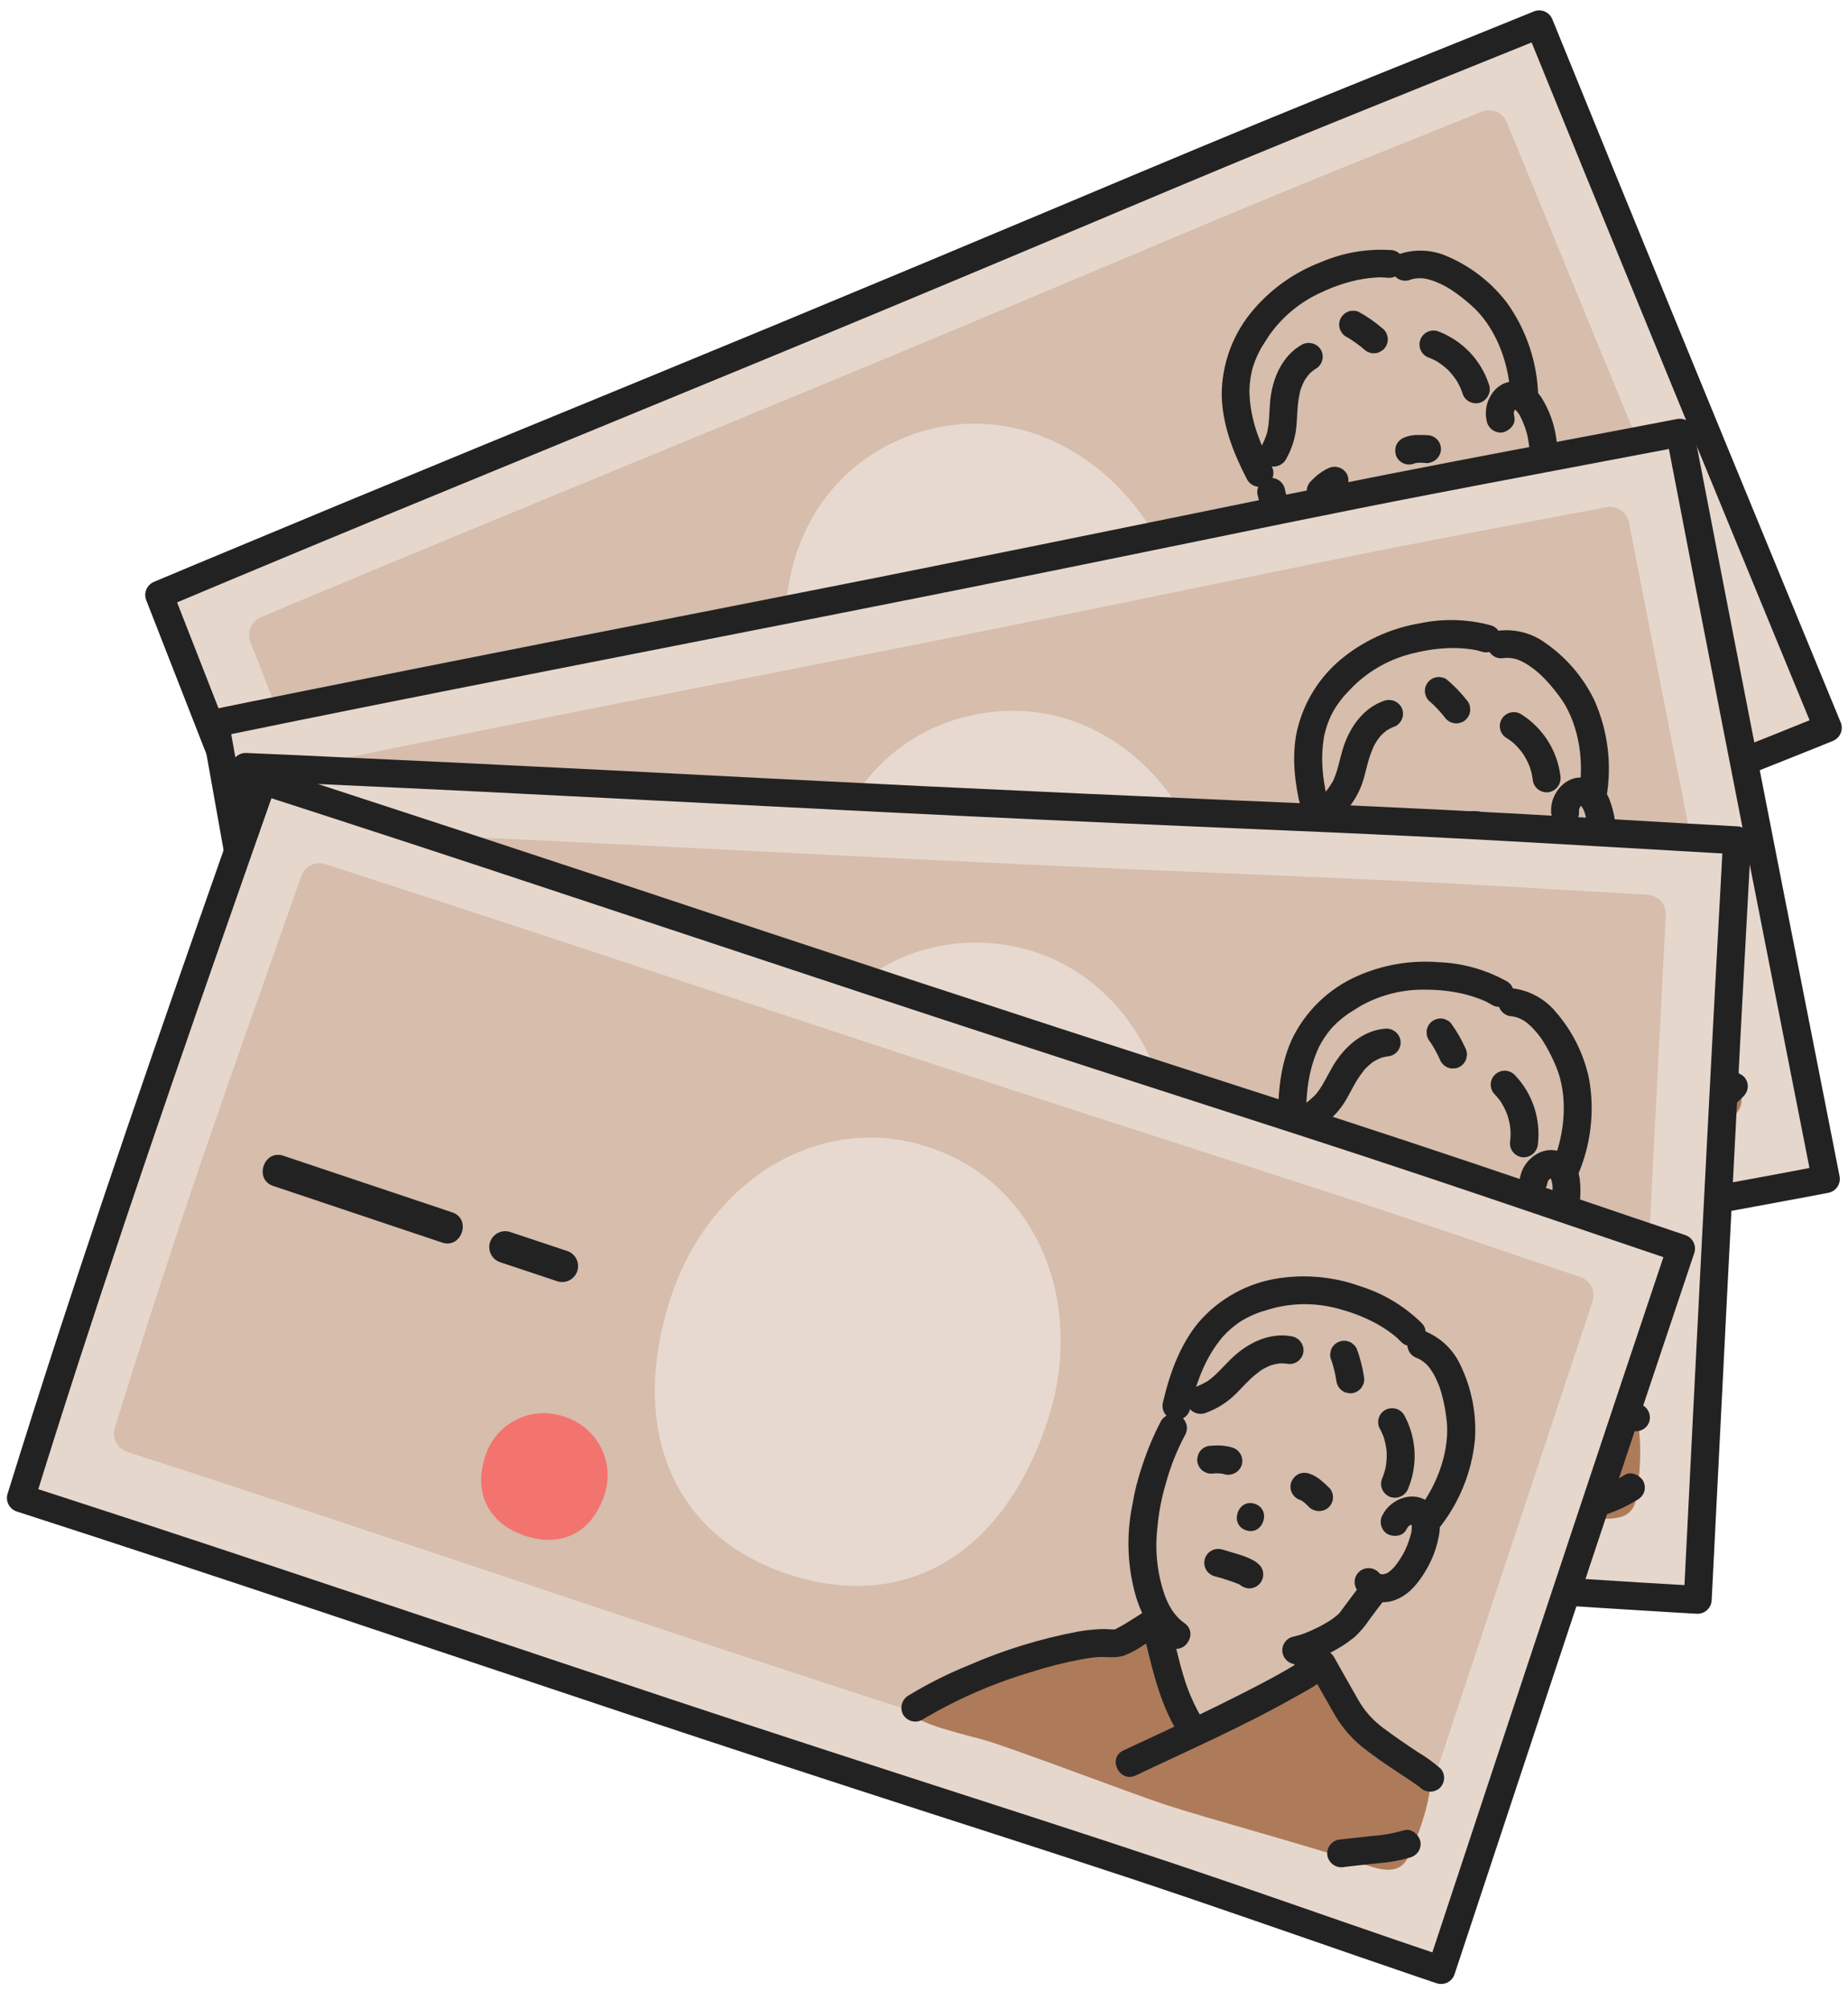
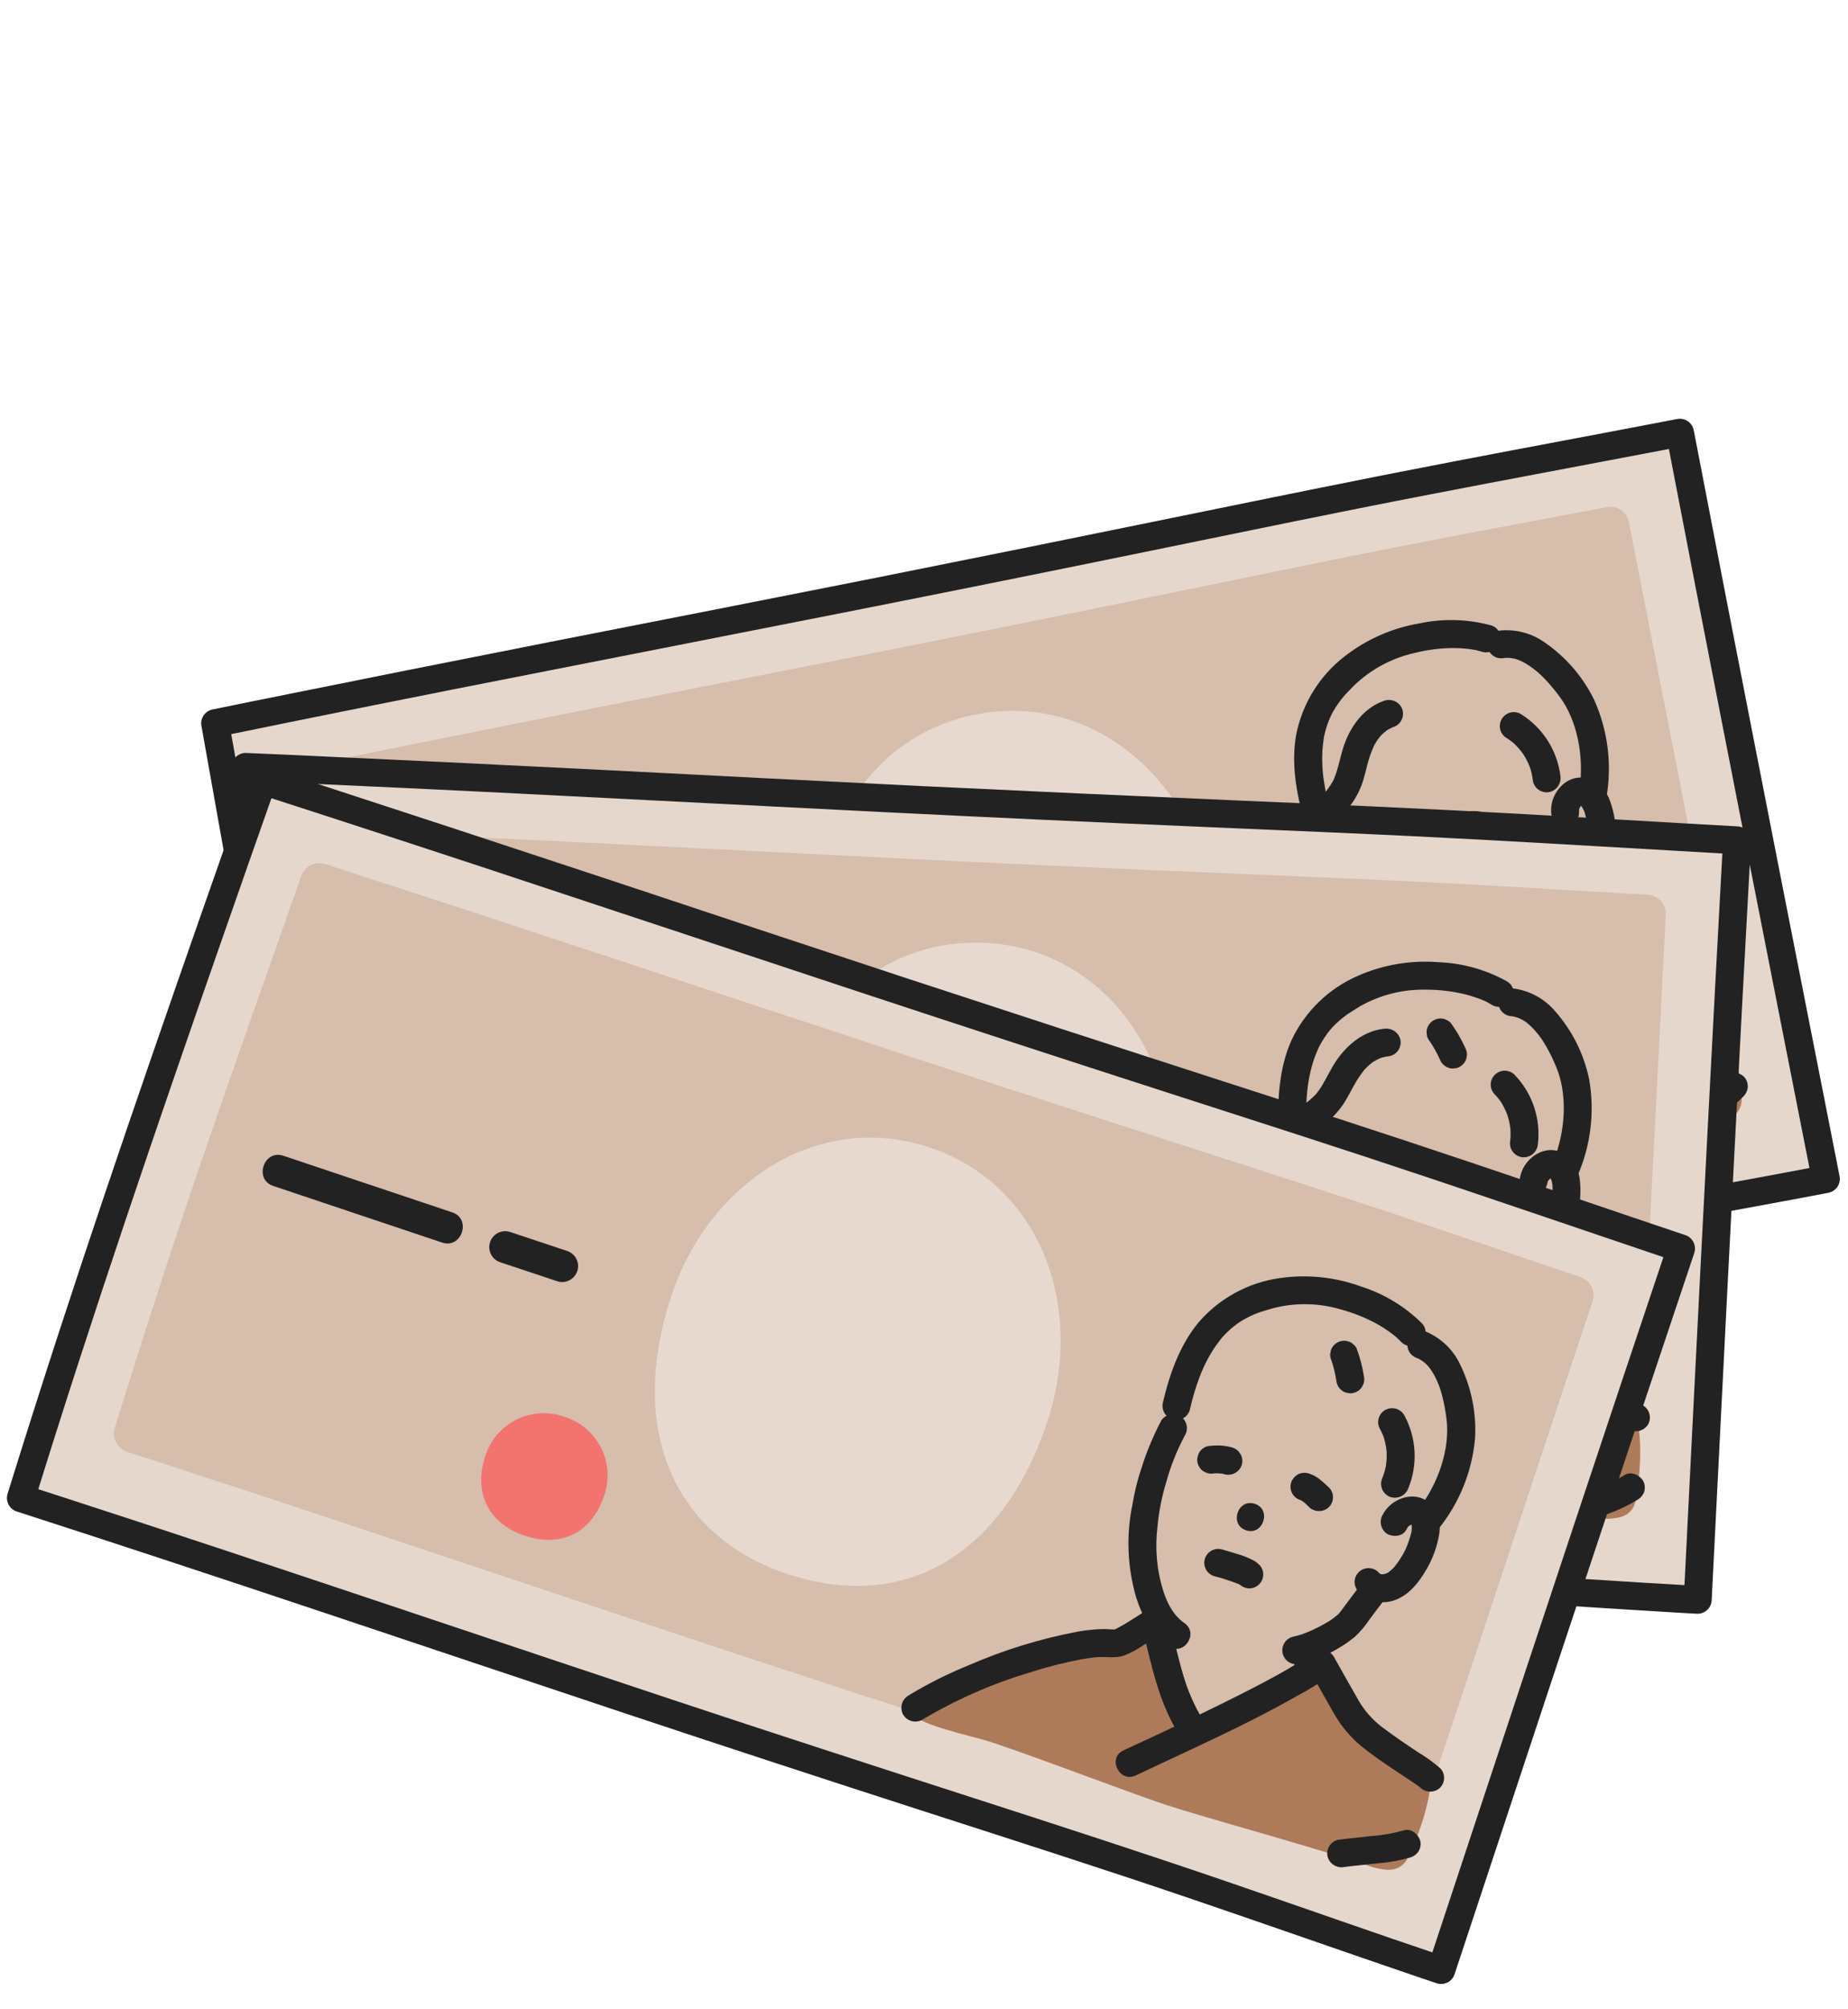
<svg xmlns="http://www.w3.org/2000/svg" width="69" height="75" viewBox="0 0 69 75" fill="none">
  <g clip-path="url(#clip0_50_6665)">
    <path d="M57.499 0.97L57.474 0.907C54.58 2.086 48.559 4.475 44.049 6.373C41.897 7.279 39.63 8.231 37.478 9.137C26.951 13.566 16.468 17.772 5.941 22.202C9.369 30.977 12.795 39.755 16.553 48.394C27.09 43.959 37.606 39.81 48.143 35.376C50.295 34.47 52.563 33.517 54.715 32.612C59.21 30.721 65.344 28.352 68.247 27.171C64.665 18.477 60.928 9.407 57.499 0.97Z" fill="#E6D7CD" />
    <path d="M57.982 0.773L57.957 0.71C57.903 0.583 57.802 0.483 57.675 0.429C57.549 0.376 57.406 0.374 57.278 0.424C54.678 1.483 52.07 2.521 49.471 3.578C46.278 4.874 43.101 6.208 39.926 7.543C36.308 9.064 32.686 10.577 29.061 12.08C25.402 13.592 21.74 15.099 18.076 16.601C14.425 18.103 10.778 19.615 7.135 21.137C6.672 21.331 6.209 21.525 5.746 21.72C5.619 21.774 5.518 21.875 5.465 22.001C5.411 22.128 5.409 22.27 5.458 22.398C8.13 29.239 10.801 36.08 13.629 42.858C14.429 44.774 15.243 46.685 16.07 48.59C16.124 48.717 16.224 48.817 16.351 48.871C16.478 48.924 16.621 48.926 16.749 48.876C20.428 47.328 24.118 45.808 27.813 44.298C31.498 42.791 35.187 41.293 38.872 39.783C42.538 38.281 46.197 36.761 49.849 35.223C53.066 33.871 56.278 32.51 59.516 31.209C62.248 30.111 64.992 29.041 67.725 27.944C67.965 27.847 68.204 27.75 68.444 27.653C68.571 27.599 68.672 27.498 68.725 27.372C68.779 27.245 68.781 27.102 68.731 26.974C67.317 23.542 65.904 20.109 64.491 16.676C63.089 13.266 61.69 9.855 60.294 6.443C59.522 4.554 58.752 2.664 57.983 0.773C57.731 0.154 56.764 0.545 57.017 1.166C58.388 4.541 59.765 7.912 61.148 11.282C62.554 14.711 63.963 18.139 65.375 21.566C66.171 23.5 66.968 25.433 67.765 27.367L68.052 26.689C65.469 27.74 62.868 28.748 60.278 29.783C57.099 31.052 53.943 32.373 50.788 33.7C47.153 35.228 43.516 36.751 39.869 38.249C36.186 39.763 32.496 41.262 28.81 42.767C25.118 44.274 21.427 45.788 17.749 47.329C17.285 47.523 16.822 47.717 16.359 47.912L17.038 48.198C14.109 41.463 11.38 34.644 8.696 27.809C7.936 25.875 7.179 23.941 6.424 22.006L6.137 22.684C9.795 21.145 13.46 19.622 17.132 18.115C20.793 16.607 24.455 15.1 28.117 13.595C31.762 12.092 35.402 10.575 39.036 9.046C42.267 7.687 45.496 6.32 48.742 4.997C51.472 3.884 54.209 2.791 56.942 1.684C57.184 1.586 57.427 1.487 57.669 1.389L56.99 1.103L57.015 1.165C57.268 1.786 58.235 1.394 57.982 0.773Z" fill="#222222" />
    <path d="M56.258 4.564C56.188 4.389 56.053 4.248 55.88 4.174C55.707 4.099 55.511 4.096 55.335 4.165C52.545 5.295 49.062 6.666 44.883 8.424C42.731 9.33 40.464 10.282 38.312 11.188C27.998 15.528 19.956 18.746 9.733 23.041C9.562 23.116 9.426 23.254 9.355 23.426C9.284 23.598 9.283 23.791 9.352 23.964C12.516 32.072 14.041 36.132 17.501 44.114C17.574 44.287 17.712 44.424 17.886 44.496C18.06 44.567 18.256 44.568 18.43 44.497C28.659 40.202 36.733 37.037 47.053 32.694C49.205 31.788 51.473 30.836 53.625 29.93C57.786 28.178 61.364 26.828 64.175 25.699C64.263 25.663 64.342 25.61 64.408 25.543C64.475 25.476 64.527 25.396 64.563 25.309C64.599 25.222 64.617 25.128 64.616 25.034C64.615 24.94 64.596 24.847 64.559 24.761C61.483 17.292 57.347 7.217 56.258 4.564Z" fill="#D6BDAC" />
    <path d="M16.098 33.414C17.842 32.705 19.586 31.995 21.329 31.282L22.259 30.904C22.97 30.615 22.523 29.513 21.811 29.802C20.105 30.496 18.4 31.191 16.695 31.887L15.65 32.312C14.939 32.601 15.386 33.704 16.098 33.414Z" fill="#222222" />
    <path d="M24.381 30.047C25.071 29.766 25.761 29.48 26.452 29.199C26.598 29.139 26.715 29.024 26.777 28.879C26.838 28.733 26.84 28.569 26.78 28.423C26.721 28.277 26.606 28.161 26.46 28.099C26.314 28.038 26.15 28.037 26.004 28.097C25.313 28.377 24.624 28.664 23.933 28.945C23.786 29.005 23.669 29.12 23.608 29.265C23.546 29.411 23.545 29.574 23.604 29.721C23.663 29.867 23.779 29.983 23.924 30.044C24.07 30.106 24.234 30.107 24.381 30.047Z" fill="#222222" />
    <path d="M33.705 16.359C29.664 18.04 28.342 22.74 30.063 26.879C32.055 31.671 35.957 33.6 40.148 31.857C44.436 30.073 45.722 25.984 43.73 21.192C41.998 17.025 37.731 14.684 33.705 16.359Z" fill="#E7D9CF" />
    <path d="M29.965 32.855C29.678 32.965 29.415 33.132 29.194 33.345C28.972 33.558 28.796 33.814 28.675 34.096C28.555 34.379 28.492 34.683 28.491 34.99C28.491 35.297 28.552 35.6 28.672 35.883C29.216 37.223 30.398 37.729 31.727 37.189C33.086 36.637 33.548 35.462 33.004 34.122C32.892 33.836 32.724 33.575 32.51 33.356C32.295 33.136 32.039 32.962 31.755 32.844C31.471 32.726 31.167 32.666 30.859 32.668C30.552 32.67 30.247 32.733 29.965 32.855Z" fill="#F3736F" />
    <path d="M48.432 29.312C49.003 28.296 50.058 26.724 50.843 26.132C50.997 26.036 51.127 25.907 51.223 25.753C51.407 25.277 51.535 24.782 51.606 24.277C52.965 25.215 53.978 26.127 55.573 26.543C56.176 24.972 57.074 23.045 57.393 21.456C57.899 21.641 58.406 21.824 58.913 22.006C59.29 22.16 59.685 22.267 60.088 22.323C60.397 22.341 60.707 22.333 61.014 22.3C62.04 22.226 62.998 21.975 63.257 21.998C63.759 22.478 64.337 23.889 64.559 24.762C64.775 25.614 63.923 25.875 63.271 26.146C61.087 27.055 57.962 28.561 56.408 29.207C55.25 29.689 50.52 31.392 49.623 31.824C48.736 32.253 46.732 33.291 46.972 32.547C47.252 31.846 48.238 29.656 48.432 29.312Z" fill="#AD7B59" />
-     <path d="M56.303 21.195C56.393 21.472 56.495 21.743 56.612 22.01C56.666 22.137 56.766 22.238 56.892 22.294C56.987 22.334 57.092 22.344 57.193 22.325C57.294 22.305 57.388 22.256 57.461 22.184C57.535 22.112 57.585 22.019 57.606 21.918C57.627 21.817 57.617 21.713 57.578 21.617C57.462 21.351 57.359 21.079 57.27 20.802C57.231 20.706 57.165 20.625 57.08 20.567C56.995 20.509 56.894 20.478 56.791 20.478C56.688 20.477 56.586 20.507 56.5 20.564C56.414 20.62 56.347 20.701 56.306 20.796L56.27 20.925C56.257 21.016 56.269 21.109 56.303 21.195Z" fill="#222222" />
    <path d="M46.945 18.421C47.084 19.031 47.277 19.627 47.521 20.203C47.702 20.657 47.921 21.094 48.176 21.511C48.744 22.538 49.557 23.41 50.542 24.05C51.186 24.446 51.889 24.714 52.656 24.636C53.326 24.567 53.203 23.534 52.535 23.601C51.874 23.67 51.271 23.315 50.757 22.938C50.254 22.561 49.816 22.103 49.462 21.583C49.124 21.116 48.836 20.614 48.602 20.087C48.329 19.516 48.122 18.916 47.982 18.298C47.963 18.162 47.892 18.039 47.785 17.954C47.677 17.869 47.541 17.829 47.404 17.842C47.267 17.86 47.142 17.93 47.056 18.038C46.971 18.146 46.931 18.284 46.946 18.421L46.945 18.421Z" fill="#222222" />
    <path d="M56.591 18.213C56.602 18.496 56.624 18.778 56.644 19.06C56.653 19.193 56.662 19.326 56.671 19.459C56.673 19.485 56.675 19.511 56.677 19.538C56.678 19.558 56.681 19.651 56.679 19.555C56.677 19.459 56.676 19.562 56.674 19.584C56.671 19.615 56.667 19.645 56.662 19.676C56.652 19.738 56.639 19.8 56.625 19.862C56.617 19.898 56.607 19.935 56.598 19.971C56.628 19.848 56.598 19.969 56.589 19.997C56.538 20.163 56.478 20.326 56.411 20.487C56.341 20.654 56.264 20.818 56.177 20.978C56.166 20.999 56.099 21.114 56.157 21.017C56.139 21.048 56.12 21.078 56.1 21.109C56.053 21.185 56.002 21.258 55.949 21.331C55.907 21.385 55.877 21.447 55.859 21.513C55.841 21.579 55.836 21.648 55.845 21.716C55.854 21.784 55.876 21.849 55.91 21.908C55.944 21.967 55.99 22.019 56.044 22.061C56.098 22.103 56.16 22.133 56.226 22.151C56.292 22.169 56.361 22.173 56.429 22.164C56.497 22.155 56.563 22.133 56.622 22.099C56.682 22.065 56.734 22.019 56.776 21.965C57.237 21.34 57.549 20.619 57.69 19.856C57.722 19.57 57.721 19.282 57.685 18.997C57.663 18.696 57.641 18.393 57.628 18.091C57.611 17.954 57.541 17.83 57.433 17.745C57.325 17.659 57.187 17.62 57.05 17.636C56.913 17.655 56.79 17.726 56.705 17.834C56.62 17.941 56.579 18.078 56.592 18.214L56.591 18.213Z" fill="#222222" />
    <path d="M56.543 15.565C56.533 15.522 56.529 15.479 56.522 15.435C56.506 15.334 56.501 15.487 56.525 15.394C56.536 15.354 56.566 15.273 56.532 15.351C56.549 15.311 56.592 15.24 56.541 15.313C56.573 15.267 56.621 15.23 56.553 15.283C56.573 15.268 56.685 15.192 56.567 15.267C56.681 15.194 56.472 15.331 56.592 15.268C56.53 15.267 56.517 15.268 56.555 15.274C56.593 15.279 56.581 15.277 56.52 15.263C56.539 15.27 56.556 15.277 56.574 15.286C56.607 15.303 56.597 15.298 56.543 15.27C56.57 15.296 56.609 15.322 56.638 15.346C56.547 15.269 56.639 15.354 56.655 15.375C56.682 15.409 56.705 15.444 56.73 15.479C56.809 15.592 56.684 15.382 56.746 15.504C56.769 15.55 56.792 15.596 56.813 15.642C56.86 15.744 56.902 15.848 56.94 15.953C56.958 16.006 56.975 16.059 56.992 16.113C56.996 16.128 57.035 16.276 57.015 16.194C57.041 16.303 57.062 16.413 57.077 16.524C57.092 16.629 57.103 16.735 57.108 16.841C57.109 16.863 57.107 17.002 57.111 16.898C57.109 16.946 57.106 16.994 57.1 17.041C57.094 17.089 57.086 17.135 57.077 17.182C57.059 17.282 57.108 17.135 57.06 17.233C57.055 17.244 57.006 17.36 57.034 17.302C57.059 17.252 56.987 17.362 56.979 17.376C56.954 17.404 56.96 17.4 56.997 17.362C56.981 17.378 56.963 17.392 56.945 17.406C56.928 17.42 56.91 17.433 56.891 17.445C56.942 17.417 56.95 17.412 56.915 17.428C56.895 17.438 56.875 17.446 56.854 17.453C56.912 17.44 56.922 17.437 56.883 17.444C56.749 17.444 56.928 17.459 56.822 17.442C56.755 17.433 56.686 17.436 56.619 17.453C56.553 17.47 56.49 17.5 56.435 17.541C56.381 17.582 56.334 17.634 56.299 17.692C56.264 17.751 56.241 17.816 56.231 17.884C56.222 17.952 56.225 18.021 56.242 18.087C56.259 18.153 56.289 18.215 56.33 18.27C56.371 18.325 56.422 18.371 56.481 18.406C56.54 18.441 56.605 18.463 56.673 18.473C56.943 18.505 57.216 18.449 57.452 18.314C57.688 18.179 57.874 17.972 57.983 17.724C58.195 17.289 58.176 16.755 58.096 16.291C58.016 15.777 57.833 15.285 57.557 14.845C57.272 14.408 56.758 14.111 56.233 14.285C55.68 14.468 55.379 15.14 55.506 15.688C55.525 15.824 55.596 15.947 55.703 16.032C55.811 16.117 55.947 16.157 56.084 16.144C56.337 16.102 56.608 15.849 56.542 15.566L56.543 15.565Z" fill="#222222" />
    <path d="M49.728 18.644C49.744 18.627 49.761 18.611 49.777 18.594L49.681 18.689C49.79 18.579 49.913 18.483 50.046 18.403L49.925 18.473C49.957 18.454 49.991 18.438 50.026 18.425C50.152 18.37 50.252 18.269 50.305 18.143C50.359 18.016 50.362 17.875 50.314 17.746C50.261 17.619 50.161 17.517 50.034 17.463L49.905 17.427C49.813 17.414 49.72 17.426 49.634 17.461C49.551 17.494 49.472 17.537 49.397 17.586C49.348 17.616 49.301 17.648 49.255 17.682C49.128 17.781 49.009 17.89 48.901 18.01C48.837 18.091 48.8 18.189 48.793 18.292C48.787 18.395 48.812 18.497 48.866 18.584C48.895 18.647 48.94 18.701 48.996 18.74C49.104 18.823 49.24 18.86 49.375 18.844L49.511 18.809C49.596 18.775 49.671 18.718 49.728 18.644L49.728 18.644Z" fill="#222222" />
    <path d="M52.808 17.301C52.842 17.286 52.877 17.274 52.913 17.265L52.777 17.299C52.885 17.276 52.995 17.266 53.106 17.27L52.971 17.268C53.05 17.27 53.128 17.274 53.207 17.279C53.275 17.292 53.345 17.287 53.41 17.264C53.508 17.237 53.597 17.182 53.666 17.107C53.735 17.031 53.78 16.938 53.798 16.837C53.807 16.769 53.803 16.699 53.786 16.631C53.768 16.564 53.737 16.501 53.695 16.446C53.613 16.338 53.491 16.267 53.356 16.248C53.191 16.235 53.025 16.232 52.859 16.238C52.803 16.24 52.747 16.247 52.692 16.257C52.597 16.273 52.505 16.3 52.416 16.337C52.289 16.391 52.188 16.491 52.132 16.617C52.084 16.745 52.083 16.886 52.129 17.015C52.181 17.143 52.281 17.245 52.409 17.299C52.536 17.352 52.68 17.353 52.808 17.301Z" fill="#222222" />
    <path d="M52.221 21.555C52.535 21.399 52.859 21.265 53.192 21.154L53.056 21.189C53.114 21.173 53.174 21.164 53.234 21.163L53.099 21.162L53.109 21.162C53.248 21.177 53.388 21.141 53.502 21.059C53.556 21.018 53.602 20.966 53.636 20.906C53.67 20.847 53.693 20.782 53.702 20.714C53.711 20.646 53.706 20.577 53.688 20.511C53.67 20.445 53.64 20.383 53.598 20.329C53.558 20.275 53.507 20.23 53.449 20.196C53.39 20.162 53.326 20.14 53.259 20.131C53.181 20.125 53.102 20.127 53.024 20.136C52.941 20.151 52.859 20.171 52.778 20.196C52.674 20.226 52.572 20.263 52.473 20.305C52.256 20.396 52.045 20.499 51.829 20.591C51.702 20.645 51.6 20.745 51.544 20.871C51.504 20.966 51.493 21.07 51.512 21.172C51.532 21.273 51.581 21.366 51.653 21.439C51.725 21.512 51.818 21.562 51.919 21.583C52.02 21.604 52.125 21.594 52.221 21.555L52.221 21.555Z" fill="#222222" />
    <path d="M52.664 10.438C52.88 10.37 53.112 10.367 53.331 10.428C53.43 10.453 53.527 10.485 53.622 10.524C53.761 10.581 53.897 10.646 54.028 10.72C53.984 10.696 54.114 10.773 54.132 10.784C54.187 10.82 54.243 10.856 54.297 10.893C54.417 10.976 54.534 11.064 54.648 11.156C54.742 11.231 54.833 11.308 54.922 11.388C54.968 11.43 55.015 11.473 55.061 11.517C55.078 11.533 55.213 11.668 55.119 11.572C55.936 12.41 56.382 13.707 56.397 14.905C56.414 15.041 56.484 15.166 56.592 15.251C56.701 15.336 56.838 15.376 56.975 15.36C57.112 15.341 57.235 15.27 57.321 15.163C57.406 15.055 57.446 14.919 57.433 14.782C57.401 13.538 56.999 12.332 56.278 11.317C55.706 10.562 54.949 9.966 54.08 9.587C53.514 9.323 52.868 9.283 52.273 9.475C52.144 9.527 52.042 9.628 51.988 9.756C51.934 9.883 51.933 10.026 51.985 10.154C52.037 10.282 52.138 10.384 52.265 10.437C52.393 10.491 52.536 10.492 52.664 10.44L52.664 10.438Z" fill="#222222" />
    <path d="M47.508 17.461C47.086 16.651 46.753 15.837 46.67 14.955C46.663 14.872 46.657 14.789 46.654 14.706C46.653 14.674 46.652 14.641 46.651 14.609C46.648 14.453 46.646 14.71 46.651 14.558C46.655 14.412 46.668 14.267 46.689 14.123C46.709 13.992 46.738 13.863 46.769 13.734C46.736 13.871 46.788 13.677 46.797 13.649C46.819 13.582 46.843 13.516 46.87 13.45C46.907 13.357 46.947 13.266 46.992 13.176C47.015 13.129 47.039 13.083 47.064 13.037C47.078 13.011 47.094 12.984 47.108 12.957C47.151 12.871 47.045 13.056 47.099 12.97C47.192 12.824 47.283 12.677 47.379 12.532C47.877 11.819 48.562 11.255 49.358 10.903C49.778 10.704 50.218 10.554 50.671 10.454C50.876 10.412 51.083 10.381 51.291 10.364C51.395 10.356 51.5 10.351 51.605 10.351C51.519 10.351 51.603 10.352 51.618 10.353C51.681 10.356 51.743 10.361 51.806 10.367C52.473 10.435 52.624 9.404 51.955 9.336C51.057 9.274 50.158 9.427 49.33 9.781C48.364 10.148 47.504 10.748 46.828 11.528C46.045 12.422 45.615 13.569 45.616 14.755C45.638 15.84 46.046 16.902 46.541 17.852C46.596 17.978 46.697 18.078 46.824 18.131C46.95 18.184 47.092 18.186 47.221 18.138C47.348 18.085 47.45 17.984 47.504 17.857C47.558 17.73 47.559 17.587 47.508 17.459L47.508 17.461Z" fill="#222222" />
    <path d="M51.128 24.153C51.113 24.25 51.093 24.345 51.066 24.439C51.04 24.535 51.056 24.474 51.062 24.454C51.052 24.488 51.042 24.522 51.032 24.555C51.006 24.643 50.978 24.73 50.95 24.817C50.887 25.033 50.812 25.246 50.727 25.455C50.715 25.482 50.816 25.379 50.71 25.482C50.642 25.543 50.571 25.599 50.497 25.652C50.417 25.714 50.34 25.781 50.266 25.851C50.076 26.034 49.896 26.228 49.728 26.431C48.832 27.554 48.065 28.773 47.442 30.067C47.065 30.801 46.747 31.563 46.491 32.346C46.441 32.474 46.442 32.616 46.494 32.743C46.545 32.87 46.644 32.972 46.769 33.028C46.896 33.081 47.039 33.081 47.167 33.029C47.295 32.977 47.397 32.877 47.452 32.75C47.921 31.343 48.563 30 49.365 28.752C49.711 28.185 50.093 27.642 50.508 27.124C50.588 27.025 50.67 26.929 50.754 26.835C50.793 26.792 50.832 26.751 50.871 26.709C50.883 26.696 50.946 26.633 50.894 26.685C50.84 26.739 50.917 26.663 50.929 26.652C51.161 26.439 51.44 26.276 51.608 26.003C51.74 25.756 51.842 25.494 51.911 25.222C52.021 24.923 52.105 24.615 52.161 24.302C52.25 23.637 51.218 23.489 51.128 24.155L51.128 24.153Z" fill="#222222" />
    <path d="M57.198 21.882C57.757 22.084 58.314 22.289 58.873 22.485C59.405 22.689 59.971 22.789 60.541 22.78C61.084 22.762 61.628 22.699 62.167 22.633C62.398 22.604 62.629 22.573 62.861 22.546C62.938 22.537 63.016 22.528 63.093 22.522C63.127 22.519 63.162 22.52 63.196 22.515C63.299 22.5 63.094 22.508 63.182 22.513C63.318 22.529 63.455 22.492 63.565 22.41C63.675 22.328 63.75 22.207 63.773 22.072C63.792 21.936 63.756 21.797 63.674 21.687C63.591 21.577 63.469 21.504 63.332 21.483C62.978 21.479 62.625 21.509 62.276 21.571C61.743 21.639 61.209 21.697 60.672 21.733C60.199 21.764 59.724 21.694 59.28 21.527C58.72 21.331 58.163 21.125 57.605 20.924C56.975 20.697 56.565 21.656 57.198 21.884L57.198 21.882Z" fill="#222222" />
    <path d="M50.32 12.598C50.337 12.607 50.354 12.617 50.371 12.627L50.255 12.56C50.512 12.709 50.754 12.883 50.977 13.079C51.085 13.161 51.221 13.199 51.356 13.183C51.427 13.178 51.495 13.154 51.553 13.114C51.615 13.085 51.669 13.04 51.709 12.983C51.792 12.875 51.829 12.74 51.814 12.605L51.779 12.47C51.745 12.384 51.688 12.309 51.614 12.253C51.34 12.018 51.043 11.812 50.726 11.638C50.665 11.609 50.598 11.597 50.531 11.602C50.461 11.595 50.391 11.607 50.327 11.636C50.264 11.662 50.206 11.7 50.157 11.748C50.108 11.796 50.07 11.853 50.043 11.916C50.016 11.979 50.002 12.047 50.002 12.115C50.001 12.183 50.014 12.251 50.04 12.315L50.109 12.436C50.164 12.507 50.237 12.563 50.32 12.598Z" fill="#222222" />
    <path d="M48.547 12.902C47.903 13.295 47.563 14.027 47.453 14.749C47.4 15.096 47.405 15.447 47.369 15.795C47.359 15.888 47.346 15.979 47.328 16.07C47.322 16.101 47.315 16.131 47.307 16.162C47.273 16.308 47.341 16.073 47.291 16.216C47.234 16.382 47.163 16.544 47.077 16.698C47.024 16.825 47.023 16.968 47.075 17.096C47.127 17.224 47.227 17.326 47.354 17.38C47.482 17.429 47.624 17.428 47.751 17.376C47.878 17.325 47.981 17.227 48.038 17.102C48.207 16.797 48.322 16.465 48.378 16.121C48.434 15.781 48.424 15.434 48.461 15.092C48.478 14.927 48.511 14.768 48.543 14.606C48.56 14.521 48.506 14.712 48.554 14.567C48.568 14.527 48.581 14.488 48.596 14.45C48.622 14.381 48.651 14.314 48.684 14.249C48.694 14.229 48.745 14.139 48.691 14.23C48.71 14.198 48.73 14.167 48.75 14.137C48.792 14.076 48.837 14.018 48.885 13.962C48.916 13.927 48.951 13.894 48.897 13.945C48.924 13.919 48.952 13.894 48.98 13.871C49.044 13.818 49.112 13.771 49.183 13.728C49.292 13.644 49.364 13.52 49.382 13.383C49.4 13.246 49.363 13.108 49.279 12.998C49.193 12.892 49.069 12.823 48.933 12.805C48.797 12.787 48.659 12.822 48.548 12.903L48.547 12.902Z" fill="#222222" />
    <path d="M53.319 13.336C53.408 13.37 53.495 13.408 53.579 13.451C53.599 13.461 53.619 13.471 53.639 13.482C53.652 13.49 53.722 13.529 53.654 13.49C53.579 13.448 53.674 13.504 53.681 13.509C53.7 13.521 53.719 13.533 53.737 13.546C53.816 13.6 53.892 13.657 53.964 13.719C53.998 13.748 54.032 13.777 54.065 13.808C54.077 13.819 54.132 13.875 54.077 13.819C54.016 13.756 54.094 13.837 54.1 13.843C54.226 13.979 54.339 14.127 54.435 14.285C54.457 14.321 54.473 14.388 54.425 14.266C54.433 14.287 54.446 14.306 54.456 14.326C54.477 14.366 54.496 14.406 54.515 14.447C54.556 14.54 54.592 14.634 54.623 14.731C54.676 14.858 54.776 14.96 54.904 15.013C55.031 15.066 55.174 15.068 55.302 15.016C55.428 14.961 55.529 14.86 55.582 14.734C55.636 14.608 55.638 14.466 55.59 14.338C55.442 13.894 55.199 13.489 54.877 13.15C54.554 12.812 54.161 12.548 53.725 12.378C53.598 12.325 53.454 12.324 53.326 12.376C53.198 12.428 53.096 12.529 53.042 12.656C52.988 12.783 52.987 12.927 53.039 13.054C53.091 13.182 53.191 13.284 53.319 13.338L53.319 13.336Z" fill="#222222" />
    <path d="M51.584 24.85C52.672 25.624 53.741 26.453 55.032 26.864C55.16 26.915 55.302 26.914 55.429 26.862C55.557 26.81 55.659 26.712 55.716 26.586C55.768 26.459 55.768 26.316 55.716 26.189C55.664 26.061 55.565 25.959 55.439 25.904C55.13 25.806 54.829 25.686 54.538 25.545C54.398 25.477 54.26 25.404 54.124 25.327C54.11 25.319 54.015 25.263 54.091 25.308C54.064 25.291 54.035 25.275 54.007 25.258C53.937 25.216 53.867 25.173 53.798 25.129C53.256 24.784 52.744 24.396 52.221 24.024C52.112 23.94 51.973 23.903 51.836 23.921C51.699 23.939 51.574 24.01 51.49 24.12C51.405 24.229 51.368 24.368 51.386 24.505C51.404 24.642 51.475 24.766 51.585 24.85L51.584 24.85Z" fill="#222222" />
    <path d="M56.818 21.455C56.809 21.6 56.783 21.744 56.741 21.883C56.707 22.018 56.773 21.781 56.73 21.922C56.714 21.973 56.699 22.024 56.683 22.075C56.645 22.194 56.605 22.313 56.564 22.431C56.358 23.02 56.125 23.6 55.888 24.177C55.396 25.37 54.873 26.551 54.342 27.727C54.196 28.05 54.046 28.372 53.903 28.696C53.631 29.31 54.592 29.714 54.864 29.1C55.763 27.067 56.73 25.058 57.479 22.964C57.631 22.541 57.843 22.057 57.851 21.602C57.866 21.466 57.829 21.33 57.747 21.22C57.666 21.111 57.545 21.037 57.41 21.012C57.159 20.977 56.825 21.172 56.819 21.453L56.818 21.455Z" fill="#222222" />
    <path d="M51.584 24.85C52.672 25.624 53.741 26.453 55.032 26.864C55.16 26.915 55.302 26.914 55.429 26.862C55.557 26.81 55.659 26.712 55.716 26.586C55.768 26.459 55.768 26.316 55.716 26.189C55.664 26.061 55.565 25.959 55.439 25.904C55.13 25.806 54.829 25.686 54.538 25.545C54.398 25.477 54.26 25.404 54.124 25.327C54.11 25.319 54.015 25.263 54.091 25.308C54.064 25.291 54.035 25.275 54.007 25.258C53.937 25.216 53.867 25.173 53.798 25.129C53.256 24.784 52.744 24.396 52.221 24.024C52.112 23.94 51.973 23.903 51.836 23.921C51.699 23.939 51.574 24.01 51.49 24.12C51.405 24.229 51.368 24.368 51.386 24.505C51.404 24.642 51.475 24.766 51.585 24.85L51.584 24.85Z" fill="#222222" />
    <path d="M62.989 26.62C63.272 26.305 63.569 26.002 63.855 25.69C64.14 25.407 64.394 25.096 64.614 24.761C64.693 24.651 64.73 24.517 64.719 24.383C64.702 24.244 64.63 24.118 64.52 24.031C64.312 23.886 63.936 23.876 63.788 24.128C63.568 24.463 63.313 24.774 63.029 25.056C62.742 25.369 62.445 25.671 62.163 25.987C62.079 26.097 62.042 26.235 62.06 26.372C62.078 26.508 62.149 26.632 62.258 26.717C62.369 26.797 62.507 26.832 62.643 26.814C62.779 26.796 62.903 26.727 62.989 26.62L62.989 26.62Z" fill="#222222" />
    <path d="M52.018 19.475C52.639 19.223 52.249 18.258 51.626 18.511C51.003 18.765 51.395 19.729 52.018 19.475Z" fill="#222222" />
  </g>
  <g clip-path="url(#clip1_50_6665)">
    <path d="M62.738 16.217L62.726 16.15C59.657 16.743 53.287 17.913 48.493 18.895C46.206 19.364 43.796 19.857 41.51 20.325C30.321 22.619 19.22 24.7 8.031 26.993C9.683 36.268 11.333 45.546 13.335 54.751C24.534 52.456 35.657 50.435 46.856 48.14C49.143 47.671 51.553 47.179 53.84 46.71C58.618 45.731 65.096 44.603 68.174 44.01C66.355 34.786 64.457 25.161 62.738 16.217Z" fill="#E6D7CD" />
    <path d="M63.251 16.118L63.238 16.052C63.21 15.917 63.131 15.799 63.017 15.721C62.903 15.644 62.763 15.615 62.628 15.639C59.872 16.171 57.112 16.68 54.356 17.21C50.971 17.859 47.596 18.549 44.221 19.239C40.376 20.026 36.529 20.804 32.681 21.572C28.797 22.342 24.911 23.106 21.025 23.865C17.151 24.627 13.279 25.399 9.409 26.181C8.917 26.281 8.426 26.381 7.934 26.482C7.799 26.511 7.68 26.59 7.603 26.704C7.526 26.817 7.496 26.957 7.52 27.092C8.807 34.322 10.093 41.553 11.546 48.752C11.957 50.787 12.383 52.82 12.823 54.85C12.851 54.984 12.93 55.102 13.044 55.18C13.158 55.257 13.298 55.286 13.434 55.262C17.343 54.461 21.259 53.69 25.177 52.929C29.085 52.169 32.995 51.419 36.904 50.656C40.793 49.897 44.678 49.119 48.559 48.323C51.978 47.623 55.394 46.914 58.823 46.269C61.717 45.725 64.617 45.211 67.511 44.667C67.765 44.619 68.019 44.57 68.273 44.522C68.408 44.494 68.526 44.415 68.604 44.301C68.681 44.187 68.711 44.047 68.687 43.912C67.969 40.27 67.252 36.627 66.535 32.985C65.825 29.367 65.117 25.749 64.413 22.13C64.025 20.127 63.637 18.123 63.252 16.119C63.125 15.462 62.1 15.657 62.227 16.316C62.914 19.893 63.608 23.468 64.308 27.043C65.019 30.68 65.732 34.317 66.449 37.953C66.853 40.005 67.258 42.057 67.662 44.109L68.077 43.5C65.338 44.027 62.591 44.509 59.848 45.019C56.483 45.645 53.131 46.325 49.778 47.011C45.914 47.802 42.05 48.587 38.181 49.346C34.273 50.112 30.363 50.863 26.454 51.621C22.539 52.38 18.624 53.145 14.715 53.94C14.223 54.04 13.73 54.14 13.238 54.241L13.849 54.654C12.289 47.477 10.941 40.257 9.641 33.03C9.272 30.985 8.907 28.94 8.543 26.895L8.129 27.505C12.018 26.708 15.909 25.928 19.804 25.166C23.689 24.4 27.574 23.636 31.459 22.874C35.328 22.11 39.193 21.332 43.056 20.54C46.49 19.837 49.923 19.125 53.364 18.461C56.259 17.901 59.157 17.362 62.053 16.809C62.31 16.76 62.567 16.71 62.824 16.661L62.213 16.248L62.226 16.315C62.353 16.973 63.378 16.777 63.251 16.118Z" fill="#222222" />
    <path d="M60.82 19.5C60.787 19.315 60.681 19.151 60.525 19.044C60.37 18.937 60.179 18.896 59.993 18.93C57.036 19.494 53.353 20.159 48.911 21.07C46.624 21.538 44.215 22.031 41.928 22.5C30.966 24.746 22.45 26.336 11.587 28.556C11.404 28.595 11.244 28.704 11.141 28.86C11.037 29.015 10.999 29.204 11.033 29.387C12.556 37.956 13.26 42.235 15.098 50.738C15.136 50.922 15.245 51.084 15.402 51.188C15.559 51.292 15.75 51.331 15.935 51.295C26.805 49.076 35.341 47.546 46.31 45.297C48.597 44.828 51.007 44.336 53.294 43.867C57.717 42.96 61.489 42.332 64.467 41.773C64.56 41.755 64.647 41.718 64.726 41.665C64.804 41.613 64.871 41.545 64.923 41.467C64.975 41.388 65.011 41.3 65.028 41.207C65.046 41.115 65.045 41.02 65.026 40.928C63.464 33.003 61.371 22.315 60.82 19.5Z" fill="#D6BDAC" />
    <path d="M15.808 39.97C17.657 39.614 19.506 39.257 21.354 38.898L22.34 38.709C23.094 38.564 22.87 37.395 22.116 37.541C20.307 37.888 18.499 38.237 16.692 38.589L15.583 38.802C14.83 38.947 15.053 40.115 15.808 39.97Z" fill="#222222" />
-     <path d="M24.588 38.282C25.32 38.141 26.052 37.995 26.784 37.854C26.94 37.824 27.077 37.734 27.166 37.603C27.254 37.472 27.288 37.312 27.258 37.157C27.228 37.002 27.138 36.865 27.007 36.777C26.876 36.689 26.715 36.656 26.56 36.686C25.828 36.826 25.096 36.973 24.363 37.114C24.208 37.144 24.071 37.234 23.982 37.365C23.893 37.495 23.86 37.656 23.89 37.811C23.919 37.965 24.01 38.102 24.141 38.191C24.272 38.279 24.432 38.312 24.588 38.282Z" fill="#222222" />
    <path d="M36.401 26.674C32.111 27.535 29.898 31.887 30.779 36.282C31.799 41.37 35.25 44.023 39.7 43.13C44.254 42.217 46.312 38.457 45.293 33.369C44.406 28.943 40.677 25.816 36.401 26.674Z" fill="#E7D9CF" />
    <path d="M29.518 42.124C29.215 42.176 28.925 42.289 28.666 42.455C28.408 42.621 28.185 42.837 28.011 43.09C27.838 43.344 27.717 43.63 27.657 43.931C27.596 44.232 27.597 44.541 27.66 44.842C27.933 46.263 28.993 46.989 30.401 46.719C31.842 46.442 32.525 45.379 32.252 43.959C32.199 43.657 32.085 43.369 31.917 43.111C31.749 42.854 31.531 42.634 31.276 42.462C31.021 42.291 30.734 42.173 30.432 42.115C30.13 42.057 29.819 42.06 29.518 42.124Z" fill="#F3736F" />
    <path d="M48.322 42.248C49.08 41.362 50.421 40.026 51.307 39.599C51.476 39.535 51.629 39.433 51.753 39.302C52.026 38.87 52.248 38.41 52.416 37.928C53.566 39.113 54.382 40.205 55.866 40.924C56.763 39.501 58.019 37.786 58.642 36.29C59.102 36.569 59.564 36.848 60.026 37.126C60.365 37.35 60.732 37.531 61.116 37.664C61.416 37.743 61.721 37.795 62.029 37.823C63.05 37.95 64.038 37.891 64.288 37.964C64.686 38.533 64.979 40.029 65.026 40.928C65.072 41.807 64.185 41.896 63.493 42.035C61.174 42.501 57.816 43.368 56.166 43.7C54.935 43.947 49.964 44.695 49.001 44.944C48.046 45.192 45.879 45.819 46.259 45.137C46.671 44.503 48.065 42.548 48.322 42.248Z" fill="#AD7B59" />
    <path d="M57.624 35.821C57.657 36.11 57.705 36.397 57.767 36.681C57.796 36.816 57.874 36.934 57.987 37.013C58.072 37.071 58.173 37.102 58.276 37.103C58.38 37.103 58.48 37.074 58.567 37.017C58.653 36.96 58.72 36.879 58.761 36.784C58.801 36.69 58.812 36.585 58.792 36.484C58.73 36.2 58.682 35.913 58.649 35.624C58.629 35.523 58.58 35.43 58.508 35.357C58.435 35.283 58.343 35.233 58.242 35.213C58.141 35.192 58.036 35.202 57.94 35.24C57.844 35.279 57.763 35.346 57.705 35.431L57.644 35.55C57.613 35.637 57.606 35.73 57.624 35.821Z" fill="#222222" />
    <path d="M48.986 31.277C49.004 31.902 49.076 32.525 49.203 33.137C49.292 33.617 49.422 34.089 49.591 34.547C49.948 35.666 50.575 36.68 51.417 37.499C51.971 38.013 52.608 38.413 53.376 38.486C54.046 38.549 54.127 37.511 53.459 37.447C52.797 37.386 52.275 36.92 51.844 36.45C51.424 35.982 51.084 35.448 50.838 34.869C50.598 34.345 50.413 33.797 50.286 33.234C50.13 32.62 50.043 31.991 50.027 31.358C50.035 31.221 49.989 31.087 49.9 30.983C49.811 30.878 49.685 30.812 49.548 30.798C49.411 30.789 49.275 30.834 49.17 30.923C49.065 31.012 48.999 31.14 48.986 31.277L48.986 31.277Z" fill="#222222" />
    <path d="M58.487 32.953C58.443 33.232 58.409 33.513 58.374 33.794C58.357 33.926 58.34 34.058 58.323 34.191C58.32 34.216 58.317 34.242 58.313 34.268C58.31 34.289 58.295 34.381 58.312 34.286C58.329 34.192 58.308 34.292 58.301 34.313C58.292 34.343 58.282 34.372 58.272 34.401C58.25 34.46 58.225 34.519 58.2 34.576C58.184 34.611 58.167 34.644 58.151 34.678C58.205 34.564 58.152 34.676 58.138 34.702C58.056 34.855 57.965 35.003 57.867 35.148C57.766 35.298 57.659 35.444 57.542 35.584C57.527 35.602 57.44 35.703 57.515 35.618C57.491 35.645 57.467 35.671 57.442 35.697C57.38 35.763 57.316 35.825 57.25 35.886C57.199 35.931 57.156 35.985 57.126 36.047C57.096 36.108 57.078 36.175 57.073 36.243C57.068 36.311 57.077 36.379 57.099 36.444C57.121 36.509 57.156 36.569 57.201 36.62C57.246 36.672 57.301 36.714 57.362 36.744C57.423 36.774 57.49 36.792 57.559 36.797C57.627 36.801 57.696 36.792 57.761 36.77C57.825 36.748 57.885 36.714 57.937 36.669C58.511 36.145 58.958 35.499 59.245 34.778C59.332 34.504 59.387 34.221 59.407 33.934C59.445 33.635 59.482 33.333 59.528 33.035C59.538 32.898 59.494 32.762 59.404 32.657C59.315 32.552 59.187 32.487 59.05 32.476C58.912 32.468 58.778 32.514 58.673 32.603C58.568 32.692 58.502 32.817 58.488 32.954L58.487 32.953Z" fill="#222222" />
    <path d="M58.957 30.346C58.955 30.301 58.959 30.259 58.961 30.215C58.965 30.112 58.93 30.261 58.972 30.174C58.99 30.137 59.036 30.064 58.987 30.134C59.012 30.098 59.068 30.036 59.004 30.098C59.044 30.059 59.098 30.032 59.022 30.071C59.044 30.06 59.168 30.007 59.038 30.058C59.164 30.009 58.932 30.102 59.062 30.064C59.001 30.05 58.989 30.05 59.025 30.062C59.061 30.075 59.05 30.071 58.993 30.045C59.01 30.055 59.026 30.066 59.041 30.078C59.071 30.102 59.062 30.094 59.014 30.056C59.035 30.087 59.069 30.12 59.092 30.15C59.018 30.056 59.091 30.158 59.103 30.181C59.123 30.219 59.139 30.259 59.156 30.298C59.212 30.424 59.131 30.194 59.167 30.326C59.181 30.375 59.194 30.424 59.206 30.474C59.232 30.583 59.253 30.693 59.27 30.804C59.278 30.859 59.284 30.915 59.29 30.971C59.291 30.986 59.3 31.139 59.297 31.055C59.301 31.166 59.3 31.278 59.293 31.39C59.288 31.496 59.277 31.603 59.261 31.708C59.258 31.729 59.23 31.865 59.253 31.764C59.242 31.811 59.23 31.857 59.215 31.902C59.2 31.948 59.183 31.991 59.165 32.035C59.128 32.13 59.204 31.995 59.138 32.083C59.131 32.093 59.06 32.197 59.099 32.145C59.133 32.101 59.041 32.194 59.031 32.207C59.001 32.23 59.008 32.227 59.051 32.197C59.032 32.209 59.013 32.22 58.992 32.23C58.972 32.24 58.952 32.249 58.931 32.257C58.987 32.24 58.996 32.236 58.958 32.246C58.937 32.251 58.915 32.255 58.893 32.258C58.953 32.257 58.964 32.256 58.924 32.255C58.792 32.228 58.965 32.278 58.865 32.241C58.8 32.219 58.731 32.209 58.663 32.213C58.595 32.216 58.528 32.233 58.466 32.263C58.404 32.292 58.349 32.334 58.303 32.385C58.257 32.436 58.222 32.495 58.199 32.56C58.176 32.624 58.166 32.692 58.17 32.761C58.173 32.829 58.191 32.896 58.22 32.957C58.25 33.019 58.291 33.074 58.342 33.12C58.393 33.166 58.453 33.201 58.517 33.224C58.776 33.307 59.054 33.305 59.312 33.219C59.569 33.133 59.793 32.966 59.948 32.744C60.241 32.358 60.326 31.831 60.338 31.36C60.359 30.841 60.276 30.323 60.092 29.837C59.897 29.353 59.45 28.961 58.901 29.029C58.323 29.101 57.897 29.702 57.915 30.264C57.907 30.401 57.953 30.535 58.042 30.64C58.131 30.744 58.257 30.81 58.394 30.824C58.65 30.833 58.965 30.637 58.955 30.346L58.957 30.346Z" fill="#222222" />
    <path d="M51.672 32.038C51.691 32.024 51.71 32.011 51.729 31.998L51.617 32.073C51.745 31.985 51.885 31.915 52.031 31.863L51.898 31.908C51.934 31.895 51.97 31.887 52.007 31.881C52.141 31.851 52.259 31.772 52.336 31.658C52.413 31.545 52.444 31.406 52.421 31.271C52.395 31.136 52.316 31.017 52.202 30.939L52.083 30.879C51.995 30.848 51.901 30.841 51.811 30.859C51.723 30.876 51.636 30.901 51.553 30.935C51.5 30.955 51.447 30.977 51.395 31.002C51.251 31.074 51.114 31.158 50.985 31.255C50.906 31.321 50.85 31.41 50.824 31.51C50.797 31.609 50.802 31.714 50.838 31.811C50.854 31.878 50.888 31.939 50.935 31.989C51.025 32.091 51.151 32.154 51.287 32.165L51.426 32.157C51.517 32.14 51.602 32.099 51.672 32.038L51.672 32.038Z" fill="#222222" />
    <path d="M54.955 31.321C54.991 31.313 55.027 31.308 55.064 31.306L54.925 31.314C55.035 31.312 55.145 31.323 55.253 31.349L55.12 31.321C55.197 31.338 55.274 31.357 55.35 31.377C55.414 31.403 55.484 31.412 55.552 31.402C55.654 31.395 55.752 31.359 55.834 31.298C55.916 31.237 55.979 31.155 56.016 31.059C56.039 30.994 56.048 30.924 56.044 30.855C56.04 30.786 56.022 30.718 55.992 30.656C55.932 30.534 55.826 30.44 55.697 30.395C55.538 30.351 55.376 30.315 55.212 30.288C55.157 30.28 55.101 30.275 55.044 30.275C54.948 30.272 54.852 30.28 54.758 30.299C54.623 30.328 54.504 30.406 54.425 30.518C54.352 30.635 54.324 30.773 54.344 30.909C54.37 31.044 54.449 31.164 54.563 31.241C54.678 31.319 54.819 31.347 54.955 31.321Z" fill="#222222" />
    <path d="M53.549 35.379C53.888 35.287 54.232 35.219 54.58 35.175L54.44 35.183C54.5 35.178 54.56 35.182 54.619 35.193L54.487 35.165L54.497 35.167C54.631 35.209 54.775 35.2 54.902 35.143C54.964 35.112 55.019 35.07 55.064 35.019C55.109 34.967 55.144 34.907 55.166 34.843C55.188 34.778 55.197 34.709 55.192 34.641C55.187 34.573 55.169 34.506 55.139 34.445C55.11 34.384 55.069 34.33 55.018 34.285C54.968 34.241 54.909 34.207 54.845 34.185C54.769 34.164 54.692 34.15 54.613 34.144C54.529 34.142 54.445 34.146 54.361 34.154C54.253 34.164 54.146 34.18 54.04 34.203C53.81 34.249 53.583 34.309 53.353 34.357C53.218 34.385 53.098 34.463 53.019 34.576C52.961 34.662 52.93 34.762 52.929 34.865C52.928 34.968 52.958 35.069 53.015 35.155C53.072 35.241 53.153 35.308 53.248 35.348C53.343 35.388 53.448 35.399 53.549 35.379L53.549 35.379Z" fill="#222222" />
    <path d="M56.15 24.562C56.376 24.538 56.604 24.579 56.807 24.682C56.899 24.726 56.988 24.776 57.073 24.833C57.199 24.916 57.319 25.006 57.434 25.105C57.395 25.072 57.508 25.173 57.523 25.188C57.57 25.233 57.618 25.279 57.664 25.326C57.766 25.431 57.863 25.54 57.957 25.653C58.034 25.744 58.108 25.838 58.18 25.934C58.218 25.984 58.255 26.035 58.291 26.087C58.305 26.106 58.411 26.265 58.338 26.152C58.975 27.134 59.16 28.492 58.941 29.67C58.931 29.808 58.976 29.943 59.066 30.048C59.155 30.153 59.283 30.218 59.42 30.23C59.557 30.238 59.692 30.192 59.797 30.103C59.902 30.014 59.968 29.888 59.982 29.752C60.193 28.525 60.033 27.264 59.525 26.128C59.11 25.276 58.484 24.544 57.706 24.003C57.202 23.633 56.576 23.468 55.954 23.541C55.818 23.567 55.698 23.646 55.621 23.761C55.543 23.875 55.514 24.015 55.54 24.151C55.566 24.286 55.645 24.406 55.76 24.483C55.874 24.561 56.015 24.589 56.151 24.563L56.15 24.562Z" fill="#222222" />
    <path d="M49.724 30.445C49.469 29.568 49.301 28.705 49.392 27.824C49.4 27.741 49.411 27.658 49.424 27.576C49.429 27.544 49.435 27.513 49.44 27.481C49.468 27.327 49.416 27.578 49.45 27.43C49.483 27.289 49.523 27.149 49.572 27.012C49.617 26.887 49.67 26.766 49.726 26.646C49.667 26.773 49.755 26.593 49.77 26.567C49.805 26.506 49.842 26.446 49.88 26.386C49.935 26.302 49.992 26.221 50.053 26.142C50.085 26.1 50.118 26.059 50.151 26.019C50.17 25.996 50.191 25.973 50.21 25.949C50.27 25.874 50.129 26.035 50.199 25.961C50.318 25.835 50.436 25.709 50.559 25.586C51.186 24.983 51.968 24.563 52.818 24.373C53.268 24.26 53.729 24.198 54.193 24.189C54.402 24.187 54.611 24.198 54.819 24.222C54.922 24.234 55.026 24.249 55.128 24.27C55.045 24.253 55.126 24.27 55.141 24.274C55.202 24.289 55.263 24.306 55.323 24.325C55.964 24.521 56.313 23.54 55.67 23.343C54.802 23.107 53.889 23.081 53.009 23.267C51.99 23.439 51.029 23.86 50.214 24.493C49.272 25.218 48.627 26.259 48.397 27.422C48.206 28.491 48.4 29.612 48.7 30.641C48.73 30.774 48.809 30.892 48.923 30.968C49.037 31.045 49.176 31.076 49.311 31.053C49.447 31.026 49.566 30.947 49.643 30.833C49.721 30.719 49.75 30.579 49.725 30.444L49.724 30.445Z" fill="#222222" />
    <path d="M51.971 37.714C51.938 37.806 51.899 37.895 51.854 37.982C51.81 38.071 51.837 38.014 51.847 37.995C51.831 38.027 51.815 38.058 51.798 38.089C51.756 38.17 51.712 38.25 51.667 38.33C51.563 38.53 51.448 38.724 51.324 38.912C51.307 38.936 51.426 38.855 51.302 38.936C51.224 38.982 51.143 39.023 51.06 39.06C50.969 39.106 50.881 39.157 50.795 39.211C50.572 39.353 50.359 39.508 50.154 39.675C49.056 40.601 48.066 41.648 47.203 42.796C46.691 43.442 46.23 44.127 45.827 44.846C45.753 44.961 45.726 45.101 45.752 45.235C45.778 45.37 45.854 45.489 45.965 45.569C46.08 45.645 46.221 45.673 46.356 45.647C46.492 45.621 46.612 45.543 46.69 45.429C47.424 44.141 48.316 42.949 49.346 41.88C49.795 41.392 50.276 40.933 50.783 40.506C50.882 40.425 50.981 40.347 51.082 40.271C51.128 40.237 51.175 40.204 51.221 40.17C51.235 40.16 51.309 40.11 51.248 40.151C51.184 40.193 51.275 40.134 51.288 40.126C51.557 39.962 51.863 39.856 52.081 39.622C52.259 39.405 52.41 39.167 52.531 38.914C52.697 38.642 52.839 38.357 52.955 38.061C53.172 37.425 52.188 37.08 51.971 37.715L51.971 37.714Z" fill="#222222" />
    <path d="M58.368 36.67C58.876 36.977 59.382 37.287 59.893 37.589C60.375 37.892 60.911 38.1 61.471 38.202C62.008 38.29 62.553 38.335 63.095 38.375C63.328 38.392 63.56 38.406 63.792 38.425C63.87 38.431 63.948 38.438 64.025 38.447C64.059 38.45 64.093 38.458 64.127 38.46C64.231 38.465 64.028 38.433 64.113 38.455C64.244 38.498 64.386 38.488 64.51 38.429C64.634 38.37 64.73 38.266 64.779 38.138C64.824 38.008 64.816 37.865 64.757 37.741C64.698 37.617 64.592 37.521 64.462 37.474C64.115 37.401 63.763 37.361 63.409 37.355C62.873 37.317 62.338 37.27 61.804 37.201C61.334 37.139 60.882 36.977 60.478 36.728C59.968 36.426 59.461 36.116 58.953 35.81C58.38 35.465 57.791 36.325 58.367 36.672L58.368 36.67Z" fill="#222222" />
-     <path d="M53.431 26.223C53.445 26.236 53.46 26.248 53.475 26.261L53.375 26.173C53.597 26.37 53.801 26.587 53.981 26.823C54.072 26.925 54.197 26.988 54.333 26.999C54.403 27.008 54.474 26.997 54.539 26.969C54.606 26.953 54.668 26.919 54.718 26.872C54.82 26.782 54.883 26.656 54.895 26.521L54.887 26.381C54.87 26.291 54.828 26.206 54.767 26.137C54.545 25.853 54.293 25.593 54.016 25.361C53.962 25.321 53.898 25.295 53.831 25.287C53.764 25.267 53.693 25.265 53.625 25.281C53.558 25.294 53.494 25.32 53.437 25.357C53.379 25.395 53.33 25.444 53.292 25.5C53.253 25.557 53.226 25.62 53.212 25.687C53.199 25.754 53.198 25.823 53.211 25.89L53.255 26.023C53.296 26.104 53.356 26.172 53.431 26.223Z" fill="#222222" />
    <path d="M51.633 26.175C50.924 26.435 50.448 27.087 50.199 27.773C50.08 28.103 50.016 28.449 49.913 28.784C49.886 28.872 49.855 28.959 49.819 29.045C49.807 29.074 49.794 29.102 49.781 29.131C49.719 29.268 49.831 29.05 49.755 29.18C49.666 29.333 49.565 29.477 49.451 29.612C49.373 29.726 49.345 29.866 49.371 30.002C49.397 30.137 49.476 30.257 49.59 30.335C49.706 30.408 49.845 30.435 49.98 30.409C50.114 30.383 50.234 30.306 50.314 30.195C50.54 29.929 50.718 29.626 50.84 29.299C50.96 28.977 51.019 28.634 51.121 28.306C51.17 28.148 51.233 27.998 51.297 27.846C51.329 27.766 51.239 27.942 51.315 27.81C51.336 27.773 51.356 27.737 51.379 27.703C51.417 27.641 51.459 27.581 51.505 27.523C51.518 27.505 51.586 27.427 51.515 27.505C51.539 27.478 51.565 27.452 51.591 27.426C51.644 27.374 51.699 27.326 51.758 27.281C51.794 27.252 51.835 27.227 51.773 27.266C51.804 27.246 51.836 27.227 51.869 27.21C51.941 27.171 52.017 27.137 52.095 27.11C52.218 27.048 52.313 26.94 52.357 26.809C52.402 26.679 52.393 26.536 52.332 26.412C52.268 26.291 52.16 26.199 52.03 26.155C51.9 26.112 51.758 26.119 51.633 26.176L51.633 26.175Z" fill="#222222" />
    <path d="M56.229 27.532C56.31 27.582 56.387 27.636 56.462 27.695C56.479 27.709 56.497 27.723 56.514 27.737C56.526 27.747 56.586 27.799 56.527 27.748C56.462 27.692 56.544 27.765 56.551 27.771C56.567 27.787 56.583 27.803 56.598 27.819C56.665 27.887 56.728 27.958 56.787 28.032C56.815 28.067 56.842 28.103 56.868 28.14C56.878 28.153 56.921 28.219 56.879 28.153C56.83 28.079 56.891 28.173 56.896 28.181C56.994 28.339 57.075 28.506 57.138 28.68C57.153 28.719 57.156 28.788 57.132 28.659C57.136 28.681 57.145 28.703 57.151 28.724C57.164 28.767 57.175 28.811 57.185 28.854C57.208 28.953 57.225 29.053 57.236 29.153C57.263 29.289 57.342 29.408 57.456 29.485C57.571 29.562 57.711 29.591 57.847 29.566C57.981 29.537 58.099 29.457 58.176 29.344C58.253 29.23 58.284 29.091 58.261 28.956C58.203 28.493 58.043 28.048 57.793 27.653C57.543 27.258 57.209 26.923 56.814 26.671C56.7 26.594 56.559 26.565 56.423 26.591C56.287 26.617 56.167 26.696 56.09 26.81C56.012 26.925 55.983 27.065 56.009 27.201C56.035 27.336 56.114 27.456 56.228 27.533L56.229 27.532Z" fill="#222222" />
    <path d="M52.283 38.487C53.2 39.458 54.087 40.479 55.272 41.134C55.388 41.209 55.527 41.236 55.662 41.21C55.797 41.184 55.917 41.107 55.997 40.995C56.073 40.88 56.101 40.74 56.075 40.605C56.049 40.47 55.971 40.351 55.858 40.273C55.575 40.116 55.303 39.94 55.045 39.744C54.92 39.65 54.799 39.552 54.681 39.45C54.669 39.439 54.586 39.366 54.652 39.425C54.629 39.403 54.603 39.381 54.579 39.359C54.519 39.304 54.459 39.248 54.4 39.192C53.935 38.748 53.509 38.268 53.069 37.801C52.978 37.697 52.849 37.634 52.711 37.625C52.573 37.616 52.437 37.661 52.333 37.752C52.228 37.843 52.165 37.972 52.156 38.11C52.146 38.247 52.192 38.383 52.283 38.487L52.283 38.487Z" fill="#222222" />
    <path d="M58.078 36.176C58.041 36.316 57.988 36.452 57.92 36.581C57.86 36.706 57.971 36.487 57.901 36.617C57.876 36.664 57.851 36.711 57.825 36.758C57.765 36.867 57.702 36.976 57.638 37.084C57.322 37.622 56.981 38.145 56.635 38.664C55.92 39.739 55.178 40.795 54.427 41.846C54.221 42.134 54.012 42.42 53.808 42.71C53.422 43.259 54.285 43.842 54.672 43.293C55.949 41.475 57.289 39.693 58.433 37.785C58.664 37.399 58.966 36.967 59.063 36.521C59.104 36.391 59.094 36.25 59.035 36.127C58.977 36.004 58.873 35.907 58.745 35.857C58.506 35.773 58.14 35.899 58.079 36.175L58.078 36.176Z" fill="#222222" />
    <path d="M52.283 38.487C53.2 39.458 54.087 40.479 55.272 41.134C55.388 41.209 55.527 41.236 55.662 41.21C55.797 41.184 55.917 41.107 55.997 40.995C56.073 40.88 56.101 40.74 56.075 40.605C56.049 40.47 55.971 40.351 55.858 40.273C55.575 40.116 55.303 39.94 55.045 39.744C54.92 39.65 54.799 39.552 54.681 39.45C54.669 39.439 54.586 39.366 54.652 39.425C54.629 39.403 54.603 39.381 54.579 39.359C54.519 39.304 54.459 39.248 54.4 39.192C53.935 38.748 53.509 38.268 53.069 37.801C52.978 37.697 52.849 37.634 52.711 37.625C52.573 37.616 52.437 37.661 52.333 37.752C52.228 37.843 52.165 37.972 52.156 38.11C52.146 38.247 52.192 38.383 52.283 38.487L52.283 38.487Z" fill="#222222" />
    <path d="M63.124 42.446C63.463 42.192 63.813 41.953 64.155 41.702C64.489 41.481 64.799 41.225 65.081 40.94C65.179 40.847 65.242 40.723 65.257 40.589C65.267 40.449 65.222 40.311 65.13 40.205C64.955 40.022 64.588 39.939 64.394 40.157C64.113 40.443 63.802 40.698 63.468 40.92C63.126 41.17 62.776 41.409 62.437 41.664C62.334 41.755 62.271 41.884 62.261 42.021C62.252 42.158 62.298 42.294 62.388 42.398C62.481 42.499 62.61 42.56 62.747 42.569C62.884 42.578 63.019 42.534 63.125 42.446L63.124 42.446Z" fill="#222222" />
    <path d="M53.756 33.3C54.415 33.173 54.22 32.151 53.559 32.278C52.899 32.405 53.095 33.427 53.756 33.3Z" fill="#222222" />
  </g>
  <g clip-path="url(#clip2_50_6665)">
    <path d="M64.853 31.434L64.857 31.366C61.737 31.197 55.273 30.788 50.384 30.579C48.051 30.479 45.594 30.372 43.262 30.273C31.852 29.785 20.577 29.113 9.165 28.625C8.519 38.023 7.87 47.425 7.581 56.841C19.003 57.329 30.284 58.065 41.706 58.554C44.038 58.653 46.495 58.76 48.828 58.86C53.7 59.068 60.258 59.545 63.388 59.715C63.86 50.325 64.353 40.528 64.853 31.434Z" fill="#E6D7CD" />
    <path d="M65.374 31.462L65.378 31.394C65.384 31.257 65.335 31.123 65.243 31.02C65.151 30.918 65.023 30.856 64.885 30.846C62.083 30.694 59.282 30.519 56.48 30.365C53.039 30.174 49.597 30.025 46.155 29.877C42.234 29.708 38.314 29.529 34.394 29.341C30.439 29.146 26.484 28.946 22.53 28.74C18.587 28.54 14.643 28.35 10.699 28.171C10.198 28.149 9.696 28.127 9.194 28.106C9.057 28.1 8.923 28.148 8.82 28.24C8.718 28.332 8.655 28.46 8.645 28.596C8.141 35.923 7.635 43.25 7.3 50.586C7.205 52.661 7.125 54.736 7.06 56.812C7.055 56.949 7.103 57.083 7.195 57.186C7.287 57.288 7.415 57.351 7.553 57.36C11.54 57.531 15.526 57.732 19.511 57.944C23.487 58.154 27.463 58.374 31.439 58.581C35.396 58.788 39.354 58.975 43.313 59.144C46.799 59.294 50.285 59.435 53.768 59.64C56.707 59.814 59.646 60.018 62.586 60.192C62.844 60.207 63.102 60.221 63.36 60.236C63.497 60.242 63.632 60.193 63.734 60.102C63.837 60.01 63.9 59.882 63.909 59.745C64.096 56.037 64.283 52.33 64.471 48.622C64.659 44.94 64.85 41.258 65.044 37.577C65.153 35.539 65.263 33.501 65.375 31.463C65.411 30.795 64.37 30.736 64.333 31.406C64.132 35.042 63.939 38.68 63.751 42.317C63.558 46.018 63.369 49.72 63.183 53.421C63.078 55.51 62.972 57.599 62.868 59.688L63.417 59.197C60.632 59.044 57.85 58.846 55.066 58.676C51.65 58.467 48.232 58.314 44.813 58.167C40.873 57.998 36.934 57.822 32.996 57.62C29.019 57.416 25.043 57.197 21.067 56.984C17.085 56.772 13.101 56.565 9.116 56.388C8.615 56.365 8.113 56.343 7.611 56.322L8.103 56.87C8.329 49.53 8.772 42.199 9.263 34.872C9.402 32.798 9.542 30.726 9.686 28.654L9.136 29.145C13.102 29.315 17.066 29.502 21.03 29.706C24.985 29.905 28.939 30.106 32.893 30.309C36.831 30.505 40.77 30.687 44.709 30.856C48.212 31.006 51.714 31.148 55.215 31.338C58.158 31.497 61.101 31.676 64.044 31.842C64.305 31.857 64.567 31.871 64.828 31.885L64.336 31.337L64.332 31.404C64.295 32.074 65.337 32.132 65.374 31.462Z" fill="#222222" />
    <path d="M62.196 34.154C62.208 33.967 62.145 33.782 62.021 33.64C61.896 33.499 61.721 33.413 61.532 33.4C58.526 33.231 54.792 32.983 50.262 32.79C47.93 32.69 45.472 32.583 43.14 32.484C31.961 32.006 23.314 31.483 12.236 31.003C12.049 30.997 11.868 31.064 11.73 31.19C11.592 31.315 11.509 31.489 11.497 31.675C10.898 40.358 10.543 44.68 10.265 53.375C10.257 53.562 10.324 53.746 10.45 53.885C10.577 54.024 10.754 54.108 10.942 54.118C22.025 54.601 30.678 55.186 41.864 55.663C44.197 55.763 46.654 55.87 48.986 55.969C53.498 56.162 57.309 56.468 60.334 56.647C60.428 56.651 60.523 56.637 60.611 56.605C60.7 56.573 60.781 56.524 60.851 56.46C60.92 56.396 60.977 56.319 61.016 56.234C61.056 56.149 61.078 56.056 61.081 55.962C61.488 47.895 62.048 37.019 62.196 34.154Z" fill="#D6BDAC" />
    <path d="M13.564 43.1C15.444 43.203 17.324 43.305 19.204 43.405L20.207 43.46C20.973 43.502 21.04 42.314 20.272 42.272C18.434 42.171 16.595 42.072 14.756 41.974L13.629 41.912C12.863 41.87 12.796 43.057 13.564 43.1Z" fill="#222222" />
    <path d="M22.491 43.591C23.235 43.632 23.981 43.667 24.726 43.708C24.884 43.716 25.039 43.662 25.156 43.557C25.274 43.452 25.345 43.304 25.354 43.147C25.363 42.989 25.308 42.835 25.203 42.717C25.097 42.6 24.949 42.529 24.791 42.52C24.047 42.479 23.301 42.444 22.556 42.403C22.398 42.394 22.243 42.449 22.125 42.554C22.008 42.659 21.937 42.807 21.928 42.964C21.919 43.122 21.974 43.276 22.079 43.394C22.185 43.511 22.333 43.582 22.491 43.591Z" fill="#222222" />
    <path d="M36.766 35.193C32.395 34.989 29.193 38.674 28.982 43.152C28.738 48.335 31.443 51.746 35.977 51.958C40.616 52.176 43.525 49.028 43.769 43.844C43.982 39.336 41.123 35.397 36.766 35.193Z" fill="#E7D9CF" />
    <path d="M26.343 48.515C26.036 48.492 25.728 48.53 25.436 48.629C25.145 48.727 24.876 48.883 24.647 49.087C24.417 49.291 24.231 49.538 24.099 49.816C23.968 50.093 23.893 50.394 23.881 50.7C23.801 52.145 24.654 53.107 26.086 53.186C27.551 53.267 28.471 52.401 28.55 50.958C28.572 50.651 28.531 50.344 28.431 50.054C28.33 49.764 28.172 49.497 27.966 49.269C27.76 49.041 27.51 48.856 27.231 48.727C26.952 48.597 26.65 48.525 26.343 48.515Z" fill="#F3736F" />
    <path d="M44.555 53.193C45.505 52.518 47.13 51.546 48.093 51.347C48.273 51.325 48.445 51.264 48.598 51.166C48.967 50.814 49.295 50.421 49.574 49.995C50.403 51.423 50.93 52.68 52.195 53.737C53.41 52.574 55.045 51.215 56.011 49.914C56.391 50.297 56.771 50.679 57.151 51.061C57.426 51.361 57.738 51.625 58.079 51.848C58.35 51.996 58.634 52.122 58.926 52.223C59.885 52.594 60.859 52.776 61.083 52.908C61.332 53.556 61.253 55.078 61.081 55.962C60.913 56.826 60.03 56.697 59.325 56.664C56.962 56.554 53.493 56.582 51.812 56.503C50.559 56.444 45.554 55.965 44.56 55.974C43.574 55.982 41.319 56.066 41.853 55.495C42.406 54.981 44.232 53.422 44.555 53.193Z" fill="#AD7B59" />
    <path d="M55.138 49.212C55.101 49.501 55.078 49.791 55.069 50.081C55.063 50.219 55.111 50.353 55.201 50.457C55.27 50.534 55.36 50.589 55.46 50.614C55.56 50.64 55.666 50.635 55.763 50.601C55.86 50.567 55.945 50.505 56.007 50.423C56.069 50.34 56.105 50.242 56.111 50.139C56.119 49.848 56.142 49.558 56.18 49.27C56.186 49.167 56.161 49.065 56.108 48.976C56.056 48.888 55.978 48.816 55.885 48.772C55.792 48.727 55.688 48.711 55.586 48.726C55.483 48.74 55.388 48.785 55.311 48.853L55.224 48.954C55.173 49.031 55.143 49.12 55.138 49.212Z" fill="#222222" />
    <path d="M47.859 42.71C47.725 43.321 47.645 43.942 47.619 44.567C47.589 45.055 47.601 45.544 47.654 46.029C47.729 47.201 48.091 48.337 48.709 49.336C49.123 49.968 49.643 50.511 50.371 50.768C51.005 50.992 51.336 50.004 50.703 49.781C50.076 49.56 49.682 48.982 49.378 48.422C49.084 47.865 48.884 47.265 48.786 46.644C48.68 46.077 48.633 45.5 48.646 44.923C48.644 44.29 48.712 43.659 48.85 43.041C48.891 42.91 48.879 42.769 48.818 42.646C48.757 42.523 48.651 42.429 48.521 42.382C48.39 42.339 48.247 42.35 48.124 42.411C48 42.472 47.905 42.58 47.86 42.71L47.859 42.71Z" fill="#222222" />
    <path d="M56.671 46.639C56.561 46.9 56.46 47.164 56.357 47.428C56.309 47.552 56.26 47.676 56.212 47.801C56.202 47.825 56.193 47.849 56.183 47.874C56.175 47.893 56.139 47.979 56.178 47.891C56.217 47.803 56.172 47.896 56.161 47.914C56.145 47.941 56.128 47.967 56.111 47.992C56.075 48.044 56.038 48.095 55.998 48.145C55.975 48.174 55.95 48.203 55.926 48.232C56.007 48.134 55.928 48.23 55.908 48.252C55.791 48.38 55.667 48.502 55.538 48.619C55.403 48.74 55.263 48.855 55.116 48.963C55.097 48.977 54.988 49.053 55.082 48.989C55.052 49.01 55.022 49.029 54.991 49.049C54.916 49.097 54.839 49.142 54.76 49.185C54.699 49.216 54.645 49.259 54.6 49.311C54.556 49.363 54.522 49.423 54.501 49.489C54.48 49.553 54.472 49.622 54.478 49.69C54.484 49.758 54.503 49.825 54.534 49.886C54.565 49.946 54.608 50 54.66 50.045C54.713 50.089 54.773 50.123 54.838 50.143C54.904 50.164 54.972 50.172 55.041 50.167C55.109 50.161 55.175 50.142 55.236 50.111C55.92 49.743 56.511 49.224 56.964 48.594C57.115 48.349 57.236 48.088 57.326 47.815C57.435 47.533 57.544 47.25 57.661 46.972C57.704 46.841 57.694 46.699 57.633 46.575C57.571 46.452 57.463 46.358 57.332 46.313C57.201 46.272 57.059 46.284 56.936 46.345C56.813 46.406 56.718 46.512 56.671 46.641L56.671 46.639Z" fill="#222222" />
    <path d="M57.759 44.224C57.768 44.181 57.782 44.141 57.794 44.098C57.824 43.999 57.753 44.136 57.815 44.062C57.842 44.03 57.904 43.97 57.839 44.026C57.872 43.997 57.941 43.951 57.864 43.995C57.913 43.968 57.972 43.954 57.888 43.974C57.912 43.968 58.046 43.947 57.907 43.965C58.041 43.948 57.794 43.982 57.929 43.976C57.873 43.949 57.862 43.945 57.893 43.966C57.925 43.987 57.915 43.98 57.867 43.941C57.88 43.955 57.893 43.97 57.905 43.986C57.928 44.015 57.921 44.006 57.885 43.957C57.897 43.993 57.922 44.033 57.937 44.067C57.888 43.958 57.935 44.075 57.941 44.1C57.95 44.142 57.956 44.184 57.964 44.226C57.987 44.363 57.964 44.12 57.968 44.256C57.969 44.307 57.97 44.358 57.969 44.409C57.968 44.521 57.962 44.633 57.951 44.745C57.945 44.801 57.938 44.856 57.93 44.911C57.928 44.927 57.899 45.077 57.916 44.995C57.894 45.104 57.865 45.212 57.832 45.319C57.8 45.421 57.765 45.522 57.724 45.62C57.715 45.64 57.655 45.765 57.702 45.673C57.68 45.715 57.657 45.757 57.632 45.797C57.606 45.838 57.579 45.876 57.551 45.914C57.492 45.997 57.599 45.885 57.513 45.954C57.504 45.962 57.41 46.046 57.461 46.005C57.504 45.97 57.392 46.038 57.38 46.048C57.345 46.063 57.352 46.062 57.401 46.044C57.38 46.05 57.358 46.056 57.336 46.061C57.315 46.066 57.292 46.07 57.27 46.073C57.328 46.07 57.338 46.068 57.299 46.068C57.277 46.068 57.255 46.067 57.233 46.065C57.292 46.078 57.302 46.08 57.264 46.069C57.143 46.011 57.298 46.101 57.21 46.041C57.152 46.004 57.088 45.977 57.021 45.965C56.954 45.952 56.885 45.952 56.817 45.965C56.75 45.979 56.687 46.006 56.63 46.044C56.573 46.083 56.524 46.132 56.486 46.188C56.449 46.246 56.423 46.309 56.41 46.377C56.397 46.444 56.397 46.513 56.411 46.58C56.424 46.647 56.451 46.71 56.49 46.767C56.528 46.824 56.577 46.872 56.634 46.91C56.865 47.053 57.136 47.119 57.407 47.098C57.677 47.077 57.934 46.969 58.139 46.791C58.516 46.488 58.726 45.998 58.852 45.544C58.999 45.045 59.044 44.522 58.983 44.006C58.911 43.489 58.573 43.001 58.024 42.934C57.446 42.864 56.887 43.343 56.768 43.893C56.727 44.024 56.739 44.165 56.8 44.288C56.861 44.411 56.967 44.505 57.096 44.552C57.343 44.623 57.696 44.509 57.757 44.224L57.759 44.224Z" fill="#222222" />
    <path d="M50.281 44.1C50.303 44.091 50.325 44.084 50.347 44.075L50.219 44.12C50.365 44.067 50.517 44.032 50.672 44.018L50.532 44.029C50.57 44.025 50.607 44.025 50.644 44.029C50.782 44.033 50.915 43.984 51.017 43.893C51.12 43.801 51.183 43.674 51.194 43.538C51.201 43.4 51.153 43.265 51.062 43.162L50.961 43.075C50.883 43.024 50.794 42.994 50.702 42.989C50.612 42.985 50.522 42.989 50.433 43.002C50.377 43.007 50.32 43.016 50.264 43.028C50.107 43.063 49.953 43.111 49.804 43.173C49.712 43.219 49.636 43.292 49.586 43.382C49.536 43.472 49.516 43.575 49.527 43.677C49.526 43.746 49.544 43.814 49.578 43.874C49.641 43.995 49.748 44.086 49.876 44.13L50.014 44.156C50.106 44.161 50.198 44.142 50.281 44.1L50.281 44.1Z" fill="#222222" />
    <path d="M53.639 44.2C53.676 44.2 53.713 44.204 53.749 44.212L53.612 44.185C53.719 44.21 53.824 44.248 53.922 44.299L53.8 44.24C53.871 44.275 53.94 44.312 54.009 44.35C54.065 44.391 54.13 44.416 54.199 44.423C54.3 44.441 54.403 44.429 54.498 44.391C54.592 44.352 54.673 44.287 54.732 44.203C54.77 44.145 54.796 44.08 54.809 44.012C54.822 43.944 54.821 43.873 54.807 43.806C54.778 43.673 54.698 43.556 54.584 43.482C54.44 43.4 54.292 43.326 54.139 43.26C54.088 43.238 54.035 43.22 53.98 43.206C53.888 43.181 53.792 43.165 53.696 43.16C53.559 43.156 53.424 43.203 53.32 43.292C53.221 43.388 53.16 43.515 53.147 43.651C53.139 43.789 53.187 43.925 53.279 44.027C53.371 44.13 53.501 44.192 53.639 44.2Z" fill="#222222" />
    <path d="M51.292 47.796C51.643 47.789 51.994 47.806 52.342 47.848L52.204 47.822C52.263 47.832 52.321 47.85 52.376 47.875L52.254 47.816L52.264 47.82C52.383 47.893 52.525 47.92 52.662 47.895C52.729 47.88 52.793 47.853 52.849 47.814C52.905 47.775 52.953 47.725 52.99 47.668C53.028 47.61 53.053 47.546 53.065 47.479C53.077 47.411 53.076 47.342 53.061 47.276C53.048 47.21 53.021 47.147 52.983 47.092C52.944 47.036 52.896 46.989 52.839 46.952C52.771 46.913 52.699 46.881 52.624 46.856C52.543 46.834 52.46 46.817 52.377 46.805C52.27 46.788 52.162 46.778 52.054 46.774C51.819 46.763 51.584 46.767 51.349 46.757C51.212 46.751 51.077 46.799 50.973 46.889C50.896 46.958 50.841 47.047 50.815 47.147C50.79 47.247 50.794 47.352 50.828 47.449C50.863 47.546 50.925 47.631 51.008 47.693C51.09 47.755 51.189 47.791 51.292 47.796L51.292 47.796Z" fill="#222222" />
    <path d="M56.438 37.932C56.663 37.963 56.874 38.059 57.046 38.207C57.125 38.272 57.199 38.343 57.268 38.419C57.37 38.529 57.465 38.646 57.552 38.769C57.523 38.728 57.607 38.854 57.618 38.871C57.653 38.927 57.688 38.983 57.721 39.04C57.795 39.167 57.863 39.296 57.927 39.428C57.979 39.535 58.028 39.644 58.075 39.755C58.099 39.813 58.123 39.871 58.146 39.93C58.154 39.952 58.218 40.132 58.175 40.005C58.555 41.111 58.405 42.475 57.908 43.564C57.865 43.695 57.875 43.838 57.937 43.961C57.998 44.084 58.106 44.179 58.236 44.223C58.368 44.264 58.51 44.253 58.633 44.192C58.756 44.131 58.851 44.025 58.897 43.896C59.399 42.757 59.55 41.495 59.332 40.269C59.137 39.342 58.707 38.481 58.083 37.766C57.683 37.286 57.116 36.974 56.496 36.894C56.357 36.886 56.222 36.934 56.119 37.026C56.016 37.118 55.954 37.247 55.946 37.385C55.938 37.523 55.986 37.658 56.078 37.761C56.171 37.864 56.3 37.926 56.438 37.933L56.438 37.932Z" fill="#222222" />
    <path d="M48.778 42.082C48.742 41.17 48.789 40.291 49.09 39.459C49.119 39.38 49.149 39.303 49.182 39.226C49.195 39.196 49.208 39.167 49.221 39.138C49.285 38.995 49.173 39.226 49.242 39.091C49.308 38.961 49.382 38.836 49.462 38.715C49.536 38.604 49.617 38.5 49.701 38.396C49.612 38.506 49.742 38.352 49.762 38.331C49.811 38.28 49.861 38.231 49.913 38.182C49.986 38.114 50.062 38.049 50.14 37.987C50.181 37.954 50.223 37.923 50.265 37.892C50.289 37.874 50.315 37.857 50.339 37.838C50.415 37.779 50.24 37.901 50.325 37.847C50.472 37.754 50.617 37.66 50.765 37.57C51.52 37.137 52.38 36.92 53.251 36.942C53.715 36.941 54.177 36.993 54.629 37.096C54.833 37.145 55.033 37.206 55.229 37.279C55.326 37.316 55.423 37.356 55.518 37.401C55.441 37.365 55.516 37.401 55.529 37.408C55.584 37.438 55.639 37.469 55.693 37.502C56.267 37.848 56.844 36.98 56.268 36.633C55.483 36.194 54.604 35.948 53.704 35.915C52.674 35.834 51.64 36.01 50.695 36.426C49.606 36.901 48.728 37.754 48.222 38.827C47.779 39.818 47.695 40.953 47.737 42.024C47.733 42.16 47.782 42.294 47.873 42.396C47.965 42.498 48.093 42.561 48.229 42.572C48.367 42.578 48.502 42.531 48.605 42.439C48.708 42.347 48.77 42.218 48.779 42.081L48.778 42.082Z" fill="#222222" />
    <path d="M49.195 49.678C49.141 49.759 49.081 49.837 49.017 49.91C48.953 49.986 48.993 49.938 49.007 49.922C48.983 49.948 48.96 49.975 48.937 50.001C48.876 50.069 48.814 50.136 48.751 50.203C48.601 50.371 48.443 50.532 48.277 50.685C48.255 50.704 48.389 50.654 48.25 50.702C48.163 50.728 48.074 50.748 47.985 50.764C47.886 50.786 47.787 50.814 47.691 50.846C47.441 50.93 47.196 51.029 46.957 51.141C45.667 51.773 44.453 52.549 43.337 53.453C42.683 53.955 42.071 54.509 41.505 55.108C41.405 55.202 41.345 55.331 41.338 55.468C41.33 55.604 41.375 55.739 41.464 55.843C41.557 55.945 41.687 56.006 41.824 56.014C41.962 56.022 42.097 55.975 42.201 55.884C43.225 54.811 44.38 53.871 45.638 53.084C46.192 52.72 46.77 52.391 47.366 52.1C47.481 52.045 47.596 51.993 47.712 51.944C47.765 51.922 47.819 51.901 47.872 51.88C47.888 51.873 47.972 51.843 47.903 51.868C47.831 51.893 47.933 51.858 47.948 51.853C48.249 51.759 48.571 51.731 48.84 51.556C49.065 51.389 49.269 51.195 49.447 50.979C49.674 50.755 49.881 50.513 50.066 50.254C50.43 49.69 49.559 49.116 49.195 49.68L49.195 49.678Z" fill="#222222" />
    <path d="M55.654 50.218C56.072 50.638 56.489 51.062 56.911 51.478C57.305 51.889 57.774 52.221 58.293 52.456C58.792 52.672 59.311 52.847 59.827 53.017C60.048 53.09 60.27 53.16 60.491 53.235C60.565 53.26 60.639 53.285 60.711 53.312C60.743 53.324 60.775 53.34 60.808 53.35C60.907 53.38 60.718 53.3 60.795 53.342C60.911 53.415 61.051 53.44 61.186 53.413C61.321 53.386 61.439 53.308 61.518 53.196C61.593 53.081 61.62 52.94 61.593 52.806C61.565 52.671 61.486 52.552 61.371 52.475C61.053 52.32 60.72 52.196 60.378 52.104C59.867 51.937 59.36 51.762 58.859 51.566C58.417 51.391 58.018 51.125 57.687 50.785C57.265 50.368 56.849 49.945 56.43 49.525C55.958 49.051 55.178 49.743 55.653 50.219L55.654 50.218Z" fill="#222222" />
    <path d="M53.397 38.885C53.408 38.901 53.419 38.917 53.431 38.933L53.355 38.823C53.523 39.068 53.668 39.328 53.786 39.601C53.849 39.721 53.956 39.813 54.084 39.857C54.15 39.882 54.222 39.889 54.292 39.878C54.361 39.878 54.429 39.861 54.489 39.827C54.609 39.764 54.701 39.658 54.745 39.529L54.772 39.392C54.777 39.3 54.757 39.208 54.715 39.126C54.568 38.796 54.386 38.483 54.174 38.191C54.132 38.139 54.076 38.098 54.013 38.074C53.953 38.038 53.884 38.019 53.814 38.018C53.746 38.015 53.678 38.024 53.613 38.047C53.548 38.069 53.489 38.105 53.438 38.15C53.387 38.196 53.345 38.251 53.315 38.313C53.286 38.374 53.269 38.441 53.265 38.509L53.276 38.649C53.295 38.737 53.337 38.818 53.397 38.885Z" fill="#222222" />
    <path d="M51.665 38.402C50.914 38.483 50.294 39 49.886 39.605C49.69 39.897 49.545 40.216 49.364 40.516C49.316 40.595 49.265 40.673 49.209 40.747C49.191 40.772 49.171 40.797 49.152 40.821C49.058 40.939 49.22 40.755 49.114 40.863C48.991 40.989 48.858 41.105 48.715 41.208C48.612 41.3 48.55 41.429 48.542 41.567C48.535 41.705 48.582 41.84 48.674 41.943C48.769 42.042 48.897 42.102 49.034 42.109C49.171 42.117 49.306 42.072 49.411 41.983C49.694 41.78 49.94 41.529 50.138 41.241C50.333 40.957 50.472 40.64 50.651 40.346C50.737 40.204 50.835 40.075 50.933 39.942C50.984 39.872 50.854 40.022 50.96 39.911C50.989 39.881 51.018 39.851 51.048 39.823C51.1 39.772 51.156 39.724 51.213 39.679C51.231 39.665 51.315 39.605 51.228 39.664C51.258 39.644 51.289 39.625 51.321 39.606C51.384 39.569 51.45 39.535 51.518 39.505C51.56 39.487 51.606 39.472 51.536 39.495C51.571 39.483 51.607 39.473 51.643 39.464C51.723 39.444 51.804 39.429 51.886 39.421C52.021 39.391 52.139 39.31 52.214 39.194C52.288 39.078 52.314 38.937 52.285 38.802C52.252 38.669 52.17 38.554 52.054 38.48C51.939 38.406 51.799 38.379 51.664 38.404L51.665 38.402Z" fill="#222222" />
    <path d="M55.795 40.833C55.861 40.901 55.923 40.973 55.981 41.048C55.995 41.065 56.008 41.083 56.021 41.101C56.031 41.114 56.077 41.178 56.032 41.115C55.982 41.044 56.044 41.136 56.049 41.143C56.061 41.163 56.072 41.182 56.083 41.201C56.131 41.283 56.175 41.367 56.215 41.454C56.233 41.495 56.251 41.536 56.267 41.578C56.273 41.593 56.3 41.667 56.274 41.593C56.245 41.51 56.281 41.616 56.284 41.625C56.341 41.801 56.379 41.983 56.398 42.167C56.403 42.209 56.389 42.276 56.397 42.146C56.396 42.168 56.4 42.191 56.4 42.213C56.402 42.258 56.402 42.303 56.402 42.348C56.4 42.449 56.392 42.55 56.379 42.65C56.372 42.788 56.419 42.923 56.512 43.025C56.604 43.128 56.733 43.19 56.871 43.199C57.008 43.203 57.142 43.154 57.244 43.063C57.347 42.971 57.41 42.844 57.421 42.708C57.476 42.244 57.429 41.773 57.282 41.329C57.136 40.886 56.893 40.479 56.571 40.14C56.479 40.037 56.349 39.975 56.211 39.967C56.073 39.959 55.937 40.007 55.834 40.099C55.731 40.191 55.669 40.32 55.661 40.458C55.654 40.596 55.701 40.731 55.794 40.834L55.795 40.833Z" fill="#222222" />
    <path d="M49.31 50.504C49.964 51.669 50.577 52.874 51.568 53.798C51.662 53.898 51.791 53.958 51.928 53.965C52.066 53.973 52.201 53.927 52.305 53.838C52.407 53.745 52.468 53.616 52.475 53.479C52.483 53.342 52.436 53.207 52.345 53.103C52.108 52.883 51.888 52.646 51.685 52.394C51.587 52.272 51.493 52.148 51.403 52.02C51.394 52.007 51.332 51.916 51.381 51.989C51.364 51.962 51.345 51.935 51.327 51.907C51.281 51.839 51.237 51.771 51.193 51.702C50.85 51.158 50.553 50.589 50.239 50.03C50.176 49.907 50.066 49.814 49.934 49.772C49.803 49.729 49.66 49.741 49.536 49.804C49.413 49.867 49.32 49.976 49.278 50.108C49.236 50.239 49.247 50.382 49.31 50.505L49.31 50.504Z" fill="#222222" />
    <path d="M55.493 49.668C55.423 49.795 55.338 49.914 55.241 50.023C55.152 50.129 55.313 49.944 55.214 50.053C55.178 50.093 55.142 50.132 55.106 50.171C55.021 50.263 54.934 50.353 54.846 50.443C54.408 50.887 53.951 51.312 53.489 51.732C52.535 52.602 51.559 53.446 50.576 54.283C50.306 54.513 50.034 54.74 49.766 54.971C49.258 55.411 49.955 56.186 50.462 55.747C52.142 54.293 53.875 52.889 55.447 51.315C55.764 50.997 56.163 50.65 56.364 50.242C56.436 50.126 56.461 49.986 56.433 49.852C56.406 49.719 56.329 49.6 56.217 49.521C56.005 49.381 55.62 49.414 55.494 49.667L55.493 49.668Z" fill="#222222" />
    <path d="M49.31 50.504C49.964 51.669 50.577 52.874 51.568 53.798C51.662 53.898 51.791 53.958 51.928 53.965C52.066 53.973 52.201 53.927 52.305 53.838C52.407 53.745 52.468 53.616 52.475 53.479C52.483 53.342 52.436 53.207 52.345 53.103C52.108 52.883 51.888 52.646 51.685 52.394C51.587 52.272 51.493 52.148 51.403 52.02C51.394 52.007 51.332 51.916 51.381 51.989C51.364 51.962 51.345 51.935 51.327 51.907C51.281 51.839 51.237 51.771 51.193 51.702C50.85 51.158 50.553 50.589 50.239 50.03C50.176 49.907 50.066 49.814 49.934 49.772C49.803 49.729 49.66 49.741 49.536 49.804C49.413 49.867 49.32 49.976 49.278 50.108C49.236 50.239 49.247 50.382 49.31 50.505L49.31 50.504Z" fill="#222222" />
    <path d="M58.867 56.974C59.258 56.809 59.656 56.663 60.048 56.503C60.426 56.369 60.789 56.196 61.131 55.987C61.249 55.921 61.34 55.816 61.388 55.69C61.431 55.556 61.42 55.411 61.357 55.286C61.231 55.066 60.896 54.897 60.654 55.061C60.312 55.27 59.95 55.443 59.572 55.577C59.179 55.737 58.781 55.884 58.391 56.048C58.268 56.112 58.176 56.222 58.134 56.353C58.092 56.484 58.103 56.626 58.166 56.749C58.231 56.87 58.341 56.96 58.472 57.002C58.603 57.044 58.745 57.034 58.868 56.974L58.867 56.974Z" fill="#222222" />
    <path d="M51.996 45.829C52.666 45.866 52.725 44.826 52.053 44.789C51.382 44.752 51.325 45.792 51.996 45.829Z" fill="#222222" />
  </g>
  <g clip-path="url(#clip3_50_6665)">
    <path d="M62.745 46.663L62.767 46.598C59.804 45.606 53.682 43.492 49.025 41.99C46.803 41.274 44.462 40.517 42.24 39.801C31.371 36.296 20.681 32.649 9.81 29.144C6.688 38.032 3.562 46.922 0.779 55.922C11.659 59.43 22.338 63.141 33.218 66.649C35.44 67.366 37.781 68.122 40.002 68.839C44.644 70.335 50.839 72.539 53.811 73.536C56.763 64.61 59.844 55.296 62.745 46.663Z" fill="#E6D7CD" />
    <path d="M63.24 46.829L63.262 46.764C63.304 46.633 63.293 46.491 63.231 46.368C63.17 46.245 63.063 46.151 62.933 46.105C60.272 45.213 57.618 44.299 54.958 43.405C51.692 42.306 48.413 41.247 45.135 40.189C41.4 38.983 37.668 37.768 33.94 36.544C30.179 35.305 26.42 34.06 22.663 32.81C18.915 31.568 15.164 30.336 11.41 29.114C10.932 28.959 10.455 28.805 9.977 28.651C9.845 28.609 9.703 28.62 9.58 28.681C9.457 28.742 9.362 28.849 9.316 28.978C6.882 35.906 4.446 42.835 2.171 49.818C1.528 51.792 0.899 53.772 0.284 55.755C0.242 55.886 0.253 56.029 0.315 56.152C0.376 56.275 0.483 56.369 0.613 56.415C4.411 57.64 8.2 58.894 11.986 60.158C15.762 61.419 19.536 62.688 23.315 63.946C27.074 65.197 30.84 66.43 34.611 67.646C37.931 68.718 41.254 69.78 44.558 70.905C47.345 71.854 50.123 72.833 52.911 73.782C53.156 73.865 53.4 73.948 53.645 74.03C53.776 74.072 53.919 74.062 54.042 74.001C54.166 73.939 54.26 73.833 54.306 73.703C55.471 70.178 56.638 66.654 57.806 63.13C58.966 59.631 60.129 56.133 61.296 52.635C61.942 50.7 62.59 48.764 63.24 46.83C63.453 46.196 62.465 45.861 62.251 46.497C61.091 49.95 59.937 53.404 58.788 56.861C57.618 60.378 56.451 63.895 55.288 67.414C54.63 69.4 53.973 71.385 53.317 73.371L53.977 73.044C51.333 72.156 48.704 71.225 46.065 70.32C42.828 69.21 39.574 68.154 36.316 67.103C32.564 65.892 28.813 64.675 25.071 63.433C21.291 62.178 17.517 60.91 13.741 59.648C9.959 58.383 6.173 57.124 2.379 55.894C1.901 55.739 1.423 55.584 0.945 55.43L1.274 56.089C3.445 49.074 5.822 42.124 8.243 35.192C8.928 33.23 9.615 31.269 10.305 29.31L9.644 29.637C13.422 30.856 17.194 32.09 20.96 33.342C24.719 34.586 28.478 35.831 32.236 37.078C35.98 38.314 39.728 39.538 43.481 40.748C46.817 41.824 50.156 42.893 53.48 44.007C56.275 44.943 59.064 45.899 61.857 46.841C62.105 46.925 62.353 47.008 62.601 47.092L62.273 46.432L62.251 46.496C62.038 47.131 63.026 47.465 63.24 46.829Z" fill="#222222" />
    <path d="M59.461 48.578C59.522 48.4 59.51 48.205 59.428 48.036C59.346 47.866 59.199 47.736 59.021 47.675C56.168 46.712 52.634 45.48 48.319 44.089C46.097 43.372 43.757 42.616 41.535 41.899C30.886 38.465 22.689 35.661 12.138 32.252C11.96 32.197 11.767 32.213 11.6 32.298C11.434 32.382 11.307 32.528 11.247 32.704C8.359 40.914 6.868 44.986 4.287 53.294C4.23 53.473 4.246 53.667 4.331 53.835C4.416 54.003 4.564 54.131 4.742 54.191C15.298 57.603 23.483 60.469 34.14 63.905C36.362 64.621 38.703 65.377 40.924 66.094C45.222 67.479 48.815 68.788 51.683 69.765C51.773 69.795 51.867 69.806 51.961 69.799C52.055 69.791 52.147 69.765 52.231 69.722C52.315 69.68 52.389 69.62 52.45 69.549C52.511 69.477 52.557 69.393 52.585 69.304C55.123 61.636 58.556 51.3 59.461 48.578Z" fill="#D6BDAC" />
    <path d="M10.2 44.267C11.985 44.867 13.77 45.465 15.556 46.062L16.508 46.381C17.236 46.626 17.616 45.499 16.887 45.254C15.142 44.667 13.396 44.082 11.649 43.499L10.579 43.14C9.852 42.895 9.471 44.022 10.2 44.267Z" fill="#222222" />
    <path d="M18.675 47.115C19.382 47.353 20.091 47.585 20.799 47.822C20.948 47.873 21.112 47.862 21.254 47.792C21.395 47.721 21.503 47.598 21.553 47.449C21.604 47.299 21.592 47.136 21.522 46.994C21.451 46.853 21.328 46.745 21.177 46.695C20.471 46.457 19.761 46.225 19.054 45.988C18.904 45.937 18.74 45.948 18.599 46.018C18.457 46.089 18.35 46.212 18.299 46.361C18.249 46.511 18.261 46.674 18.331 46.816C18.401 46.957 18.525 47.065 18.675 47.115Z" fill="#222222" />
    <path d="M34.67 42.817C30.511 41.457 26.444 44.158 25.049 48.419C23.436 53.351 25.136 57.358 29.45 58.768C33.864 60.212 37.506 57.951 39.12 53.019C40.524 48.729 38.815 44.172 34.67 42.817Z" fill="#E7D9CF" />
    <path d="M21.079 52.885C20.789 52.781 20.482 52.736 20.175 52.754C19.868 52.771 19.567 52.85 19.292 52.985C19.016 53.121 18.77 53.31 18.57 53.542C18.369 53.775 18.218 54.045 18.124 54.337C17.663 55.709 18.23 56.863 19.589 57.32C20.98 57.787 22.096 57.198 22.557 55.827C22.659 55.538 22.702 55.23 22.682 54.924C22.663 54.618 22.581 54.318 22.443 54.044C22.305 53.769 22.113 53.525 21.879 53.326C21.645 53.127 21.372 52.977 21.079 52.885Z" fill="#F3736F" />
    <path d="M37.391 62.24C38.486 61.842 40.311 61.338 41.292 61.401C41.471 61.429 41.654 61.415 41.827 61.362C42.277 61.121 42.697 60.829 43.08 60.492C43.499 62.089 43.672 63.442 44.611 64.797C46.092 63.999 48.029 63.123 49.307 62.127C49.57 62.597 49.835 63.066 50.101 63.535C50.286 63.897 50.516 64.235 50.785 64.541C51.008 64.756 51.247 64.952 51.502 65.127C52.329 65.74 53.218 66.174 53.4 66.362C53.467 67.052 52.986 68.499 52.585 69.305C52.193 70.093 51.377 69.734 50.706 69.515C48.457 68.78 45.106 67.884 43.507 67.361C42.314 66.972 37.617 65.178 36.656 64.922C35.703 64.668 33.508 64.149 34.174 63.741C34.844 63.392 37.019 62.375 37.391 62.24Z" fill="#AD7B59" />
    <path d="M48.652 61.218C48.539 61.486 48.439 61.759 48.354 62.037C48.312 62.168 48.322 62.31 48.381 62.435C48.427 62.527 48.5 62.603 48.589 62.655C48.679 62.706 48.782 62.73 48.884 62.723C48.987 62.716 49.086 62.678 49.167 62.616C49.249 62.553 49.31 62.467 49.343 62.37C49.428 62.092 49.528 61.819 49.641 61.55C49.674 61.453 49.677 61.348 49.65 61.248C49.623 61.149 49.566 61.06 49.489 60.992C49.411 60.924 49.315 60.881 49.212 60.868C49.11 60.855 49.006 60.872 48.914 60.918L48.803 60.992C48.733 61.052 48.681 61.13 48.652 61.218Z" fill="#222222" />
    <path d="M43.365 53.013C43.073 53.566 42.83 54.144 42.639 54.74C42.481 55.202 42.362 55.676 42.283 56.158C42.044 57.308 42.092 58.499 42.422 59.627C42.652 60.346 43.01 61.008 43.643 61.449C44.195 61.834 44.776 60.97 44.225 60.586C43.679 60.206 43.453 59.544 43.31 58.923C43.174 58.309 43.141 57.677 43.211 57.052C43.26 56.477 43.368 55.909 43.535 55.356C43.701 54.746 43.934 54.155 44.231 53.596C44.305 53.481 44.332 53.341 44.306 53.206C44.279 53.072 44.202 52.953 44.09 52.873C43.975 52.797 43.834 52.769 43.699 52.795C43.563 52.822 43.444 52.9 43.365 53.013L43.365 53.013Z" fill="#222222" />
    <path d="M50.814 59.145C50.638 59.367 50.47 59.595 50.301 59.821C50.221 59.928 50.142 60.035 50.062 60.142C50.046 60.163 50.031 60.184 50.015 60.205C50.002 60.221 49.944 60.294 50.005 60.22C50.067 60.146 49.999 60.223 49.983 60.238C49.96 60.26 49.937 60.28 49.914 60.3C49.866 60.341 49.816 60.38 49.765 60.417C49.734 60.439 49.703 60.461 49.672 60.482C49.776 60.409 49.674 60.48 49.65 60.496C49.502 60.589 49.35 60.673 49.194 60.751C49.032 60.832 48.867 60.907 48.697 60.971C48.674 60.98 48.549 61.024 48.657 60.987C48.622 60.999 48.588 61.01 48.553 61.021C48.468 61.047 48.382 61.07 48.294 61.09C48.227 61.104 48.163 61.131 48.107 61.169C48.05 61.208 48.002 61.257 47.964 61.314C47.927 61.371 47.901 61.435 47.888 61.502C47.875 61.57 47.876 61.639 47.89 61.706C47.904 61.773 47.931 61.836 47.97 61.893C48.008 61.949 48.057 61.998 48.115 62.035C48.172 62.073 48.236 62.099 48.304 62.111C48.371 62.124 48.44 62.124 48.507 62.11C49.264 61.937 49.972 61.594 50.576 61.107C50.787 60.911 50.973 60.692 51.132 60.452C51.312 60.21 51.492 59.965 51.679 59.729C51.756 59.614 51.784 59.474 51.757 59.339C51.731 59.203 51.652 59.084 51.538 59.006C51.422 58.932 51.282 58.905 51.147 58.931C51.013 58.958 50.893 59.034 50.814 59.146L50.814 59.145Z" fill="#222222" />
    <path d="M52.505 57.106C52.525 57.066 52.549 57.031 52.572 56.993C52.627 56.906 52.523 57.019 52.602 56.964C52.636 56.941 52.712 56.899 52.635 56.936C52.675 56.917 52.753 56.891 52.667 56.913C52.721 56.899 52.782 56.902 52.696 56.898C52.721 56.9 52.855 56.915 52.717 56.895C52.851 56.914 52.603 56.882 52.735 56.912C52.689 56.87 52.678 56.864 52.703 56.892C52.728 56.921 52.721 56.912 52.684 56.862C52.693 56.879 52.702 56.896 52.709 56.914C52.724 56.949 52.72 56.938 52.697 56.882C52.7 56.919 52.713 56.964 52.718 57.001C52.7 56.884 52.714 57.008 52.713 57.034C52.711 57.077 52.706 57.119 52.702 57.162C52.688 57.3 52.731 57.059 52.698 57.192C52.685 57.241 52.673 57.291 52.659 57.34C52.628 57.447 52.592 57.554 52.552 57.659C52.531 57.711 52.51 57.762 52.487 57.813C52.481 57.828 52.413 57.965 52.452 57.89C52.401 57.989 52.345 58.086 52.284 58.181C52.227 58.27 52.166 58.358 52.1 58.441C52.087 58.459 51.995 58.563 52.065 58.487C52.033 58.522 51.999 58.556 51.964 58.588C51.929 58.62 51.892 58.65 51.855 58.679C51.776 58.744 51.909 58.664 51.808 58.708C51.797 58.712 51.684 58.769 51.744 58.743C51.795 58.721 51.669 58.757 51.654 58.763C51.617 58.768 51.624 58.769 51.676 58.764C51.654 58.765 51.632 58.765 51.609 58.763C51.587 58.763 51.564 58.761 51.542 58.757C51.599 58.77 51.609 58.771 51.571 58.761C51.55 58.755 51.529 58.748 51.509 58.74C51.562 58.768 51.571 58.772 51.537 58.752C51.436 58.664 51.561 58.792 51.492 58.711C51.447 58.66 51.392 58.617 51.331 58.587C51.269 58.556 51.203 58.538 51.134 58.534C51.066 58.529 50.997 58.538 50.932 58.56C50.867 58.581 50.807 58.616 50.756 58.661C50.704 58.706 50.662 58.76 50.632 58.822C50.601 58.883 50.583 58.949 50.579 59.017C50.574 59.086 50.583 59.154 50.605 59.219C50.627 59.284 50.661 59.344 50.707 59.395C50.891 59.595 51.134 59.731 51.401 59.782C51.668 59.834 51.944 59.798 52.189 59.681C52.633 59.489 52.966 59.072 53.208 58.668C53.482 58.227 53.664 57.734 53.743 57.221C53.811 56.704 53.615 56.143 53.103 55.932C52.565 55.711 51.898 56.024 51.637 56.522C51.563 56.638 51.537 56.777 51.563 56.912C51.59 57.046 51.667 57.166 51.779 57.245C51.998 57.379 52.368 57.363 52.503 57.105L52.505 57.106Z" fill="#222222" />
    <path d="M45.33 54.996C45.353 54.993 45.376 54.992 45.399 54.989L45.264 54.999C45.419 54.987 45.575 54.994 45.728 55.021L45.591 54.994C45.627 55.001 45.663 55.011 45.699 55.024C45.83 55.064 45.971 55.053 46.094 54.992C46.217 54.931 46.312 54.826 46.359 54.697C46.402 54.566 46.392 54.423 46.331 54.3L46.257 54.189C46.196 54.119 46.118 54.067 46.03 54.038C45.945 54.009 45.857 53.989 45.768 53.978C45.712 53.968 45.655 53.962 45.598 53.958C45.437 53.95 45.276 53.956 45.116 53.976C45.015 53.996 44.922 54.045 44.85 54.119C44.779 54.193 44.731 54.287 44.715 54.388C44.696 54.455 44.695 54.525 44.712 54.591C44.74 54.724 44.819 54.841 44.931 54.917L45.057 54.979C45.145 55.009 45.239 55.015 45.329 54.996L45.33 54.996Z" fill="#222222" />
    <path d="M48.539 55.987C48.575 55.997 48.609 56.011 48.643 56.027L48.517 55.966C48.614 56.018 48.705 56.083 48.785 56.158L48.684 56.068C48.743 56.121 48.8 56.175 48.856 56.23C48.899 56.284 48.956 56.326 49.02 56.351C49.112 56.395 49.215 56.411 49.317 56.399C49.418 56.387 49.514 56.346 49.592 56.281C49.644 56.235 49.687 56.179 49.718 56.117C49.748 56.054 49.766 55.987 49.77 55.917C49.778 55.782 49.732 55.648 49.642 55.546C49.525 55.429 49.401 55.318 49.272 55.214C49.228 55.179 49.181 55.148 49.132 55.12C49.05 55.07 48.962 55.03 48.871 55C48.74 54.959 48.597 54.968 48.473 55.027C48.353 55.093 48.26 55.2 48.211 55.327C48.167 55.458 48.177 55.601 48.238 55.725C48.3 55.849 48.408 55.943 48.539 55.987Z" fill="#222222" />
    <path d="M45.321 58.828C45.661 58.915 45.994 59.025 46.319 59.157L46.193 59.096C46.248 59.121 46.298 59.154 46.345 59.192L46.243 59.103L46.251 59.11C46.346 59.212 46.476 59.275 46.615 59.288C46.684 59.292 46.752 59.282 46.817 59.259C46.882 59.237 46.941 59.202 46.992 59.156C47.043 59.111 47.085 59.055 47.114 58.994C47.144 58.932 47.161 58.865 47.165 58.797C47.169 58.73 47.16 58.662 47.138 58.599C47.116 58.535 47.082 58.476 47.036 58.426C46.981 58.37 46.92 58.32 46.855 58.276C46.783 58.233 46.707 58.195 46.63 58.161C46.532 58.116 46.43 58.078 46.327 58.045C46.104 57.972 45.876 57.913 45.653 57.842C45.521 57.8 45.379 57.809 45.254 57.869C45.162 57.914 45.085 57.986 45.034 58.076C44.983 58.165 44.959 58.267 44.966 58.37C44.974 58.473 45.011 58.571 45.074 58.653C45.137 58.734 45.223 58.795 45.321 58.828L45.321 58.828Z" fill="#222222" />
    <path d="M52.906 50.69C53.114 50.779 53.292 50.928 53.418 51.117C53.477 51.2 53.53 51.288 53.576 51.379C53.645 51.513 53.705 51.651 53.756 51.793C53.739 51.746 53.787 51.889 53.793 51.909C53.811 51.972 53.83 52.036 53.847 52.099C53.885 52.241 53.916 52.384 53.943 52.528C53.964 52.645 53.983 52.763 53.998 52.882C54.006 52.944 54.014 53.007 54.02 53.07C54.022 53.093 54.036 53.284 54.028 53.15C54.101 54.318 53.593 55.592 52.824 56.51C52.748 56.625 52.72 56.765 52.746 56.9C52.773 57.035 52.851 57.155 52.965 57.233C53.081 57.307 53.221 57.334 53.356 57.308C53.491 57.282 53.61 57.205 53.69 57.093C54.476 56.128 54.958 54.952 55.073 53.713C55.132 52.767 54.946 51.822 54.535 50.967C54.278 50.398 53.814 49.947 53.237 49.704C53.106 49.66 52.962 49.67 52.839 49.731C52.715 49.793 52.62 49.901 52.576 50.031C52.532 50.162 52.542 50.305 52.604 50.429C52.666 50.553 52.774 50.647 52.905 50.691L52.906 50.69Z" fill="#222222" />
    <path d="M44.417 52.651C44.625 51.763 44.903 50.928 45.416 50.206C45.464 50.138 45.514 50.071 45.566 50.006C45.586 49.981 45.607 49.956 45.627 49.931C45.726 49.811 45.558 50.004 45.66 49.891C45.758 49.784 45.862 49.683 45.972 49.587C46.073 49.5 46.179 49.422 46.287 49.344C46.172 49.426 46.338 49.313 46.363 49.298C46.424 49.261 46.486 49.227 46.548 49.194C46.637 49.148 46.727 49.105 46.819 49.066C46.867 49.046 46.916 49.026 46.965 49.008C46.993 48.997 47.022 48.987 47.05 48.976C47.139 48.939 46.938 49.01 47.035 48.981C47.201 48.93 47.366 48.877 47.533 48.831C48.376 48.614 49.262 48.633 50.096 48.886C50.543 49.009 50.975 49.182 51.384 49.401C51.567 49.503 51.743 49.615 51.913 49.738C51.997 49.799 52.08 49.864 52.159 49.932C52.094 49.876 52.157 49.931 52.168 49.942C52.213 49.985 52.258 50.03 52.301 50.075C52.763 50.562 53.549 49.879 53.086 49.391C52.446 48.759 51.665 48.288 50.806 48.017C49.835 47.665 48.791 47.559 47.77 47.709C46.593 47.878 45.52 48.467 44.747 49.366C44.056 50.203 43.673 51.275 43.429 52.318C43.389 52.449 43.4 52.591 43.462 52.713C43.523 52.836 43.629 52.931 43.758 52.978C43.889 53.021 44.032 53.011 44.155 52.95C44.279 52.888 44.373 52.781 44.418 52.651L44.417 52.651Z" fill="#222222" />
    <path d="M42.799 60.086C42.724 60.15 42.646 60.209 42.565 60.263C42.483 60.318 42.534 60.282 42.552 60.271C42.523 60.29 42.493 60.309 42.464 60.328C42.387 60.377 42.309 60.426 42.231 60.474C42.042 60.596 41.847 60.709 41.646 60.812C41.62 60.825 41.762 60.812 41.615 60.821C41.524 60.823 41.434 60.82 41.343 60.811C41.242 60.806 41.14 60.806 41.038 60.812C40.775 60.826 40.512 60.856 40.252 60.901C38.84 61.167 37.464 61.592 36.148 62.167C35.384 62.477 34.646 62.848 33.941 63.275C33.82 63.339 33.728 63.447 33.684 63.577C33.641 63.707 33.649 63.849 33.706 63.973C33.769 64.096 33.877 64.189 34.008 64.233C34.139 64.277 34.282 64.268 34.406 64.208C35.679 63.447 37.042 62.847 38.464 62.423C39.095 62.219 39.739 62.056 40.391 61.934C40.517 61.912 40.641 61.892 40.767 61.876C40.824 61.868 40.881 61.863 40.938 61.856C40.955 61.854 41.044 61.848 40.971 61.853C40.894 61.859 41.002 61.851 41.018 61.851C41.333 61.84 41.651 61.899 41.956 61.802C42.218 61.701 42.466 61.568 42.696 61.407C42.974 61.252 43.238 61.073 43.485 60.872C43.986 60.426 43.299 59.641 42.798 60.087L42.799 60.086Z" fill="#222222" />
    <path d="M48.882 62.323C49.174 62.84 49.462 63.359 49.758 63.873C50.029 64.373 50.393 64.818 50.831 65.183C51.254 65.523 51.708 65.831 52.16 66.132C52.354 66.261 52.549 66.388 52.742 66.518C52.806 66.562 52.871 66.606 52.934 66.651C52.962 66.671 52.988 66.695 53.017 66.713C53.104 66.769 52.944 66.641 53.007 66.703C53.1 66.804 53.228 66.865 53.365 66.875C53.502 66.884 53.637 66.841 53.743 66.754C53.846 66.663 53.909 66.534 53.918 66.397C53.928 66.26 53.883 66.124 53.793 66.02C53.527 65.786 53.239 65.578 52.935 65.398C52.486 65.101 52.044 64.798 51.613 64.475C51.234 64.189 50.92 63.827 50.691 63.411C50.395 62.897 50.106 62.378 49.814 61.862C49.485 61.279 48.549 61.739 48.88 62.324L48.882 62.323Z" fill="#222222" />
    <path d="M49.72 50.798C49.727 50.817 49.733 50.835 49.74 50.853L49.696 50.727C49.793 51.008 49.863 51.298 49.905 51.592C49.933 51.725 50.012 51.842 50.124 51.918C50.181 51.96 50.248 51.986 50.318 51.993C50.385 52.012 50.455 52.013 50.522 51.996C50.655 51.968 50.772 51.89 50.848 51.778L50.91 51.653C50.94 51.565 50.945 51.471 50.926 51.381C50.872 51.024 50.781 50.674 50.654 50.336C50.627 50.274 50.584 50.221 50.529 50.181C50.481 50.13 50.42 50.093 50.353 50.074C50.288 50.052 50.219 50.043 50.151 50.048C50.083 50.052 50.016 50.07 49.955 50.101C49.893 50.131 49.839 50.173 49.794 50.225C49.749 50.276 49.714 50.336 49.693 50.401L49.666 50.538C49.661 50.628 49.68 50.718 49.72 50.798Z" fill="#222222" />
-     <path d="M48.178 49.872C47.433 49.75 46.699 50.083 46.145 50.559C45.878 50.787 45.653 51.057 45.398 51.297C45.331 51.361 45.261 51.422 45.188 51.479C45.163 51.498 45.138 51.517 45.113 51.535C44.992 51.624 45.196 51.49 45.065 51.566C44.913 51.655 44.754 51.73 44.589 51.792C44.465 51.853 44.371 51.961 44.327 52.092C44.283 52.223 44.293 52.365 44.354 52.489C44.419 52.61 44.527 52.702 44.657 52.746C44.787 52.789 44.929 52.782 45.053 52.724C45.381 52.603 45.685 52.427 45.951 52.203C46.215 51.981 46.434 51.712 46.685 51.476C46.806 51.362 46.934 51.264 47.064 51.161C47.132 51.108 46.967 51.217 47.098 51.139C47.134 51.118 47.17 51.097 47.206 51.077C47.27 51.042 47.336 51.011 47.404 50.982C47.424 50.974 47.522 50.939 47.422 50.972C47.456 50.961 47.492 50.95 47.527 50.941C47.598 50.922 47.67 50.907 47.743 50.896C47.789 50.89 47.837 50.887 47.764 50.891C47.801 50.889 47.838 50.888 47.875 50.889C47.958 50.891 48.04 50.899 48.121 50.913C48.259 50.92 48.395 50.873 48.497 50.781C48.6 50.689 48.663 50.56 48.671 50.422C48.674 50.285 48.625 50.152 48.534 50.05C48.442 49.948 48.315 49.885 48.178 49.873L48.178 49.872Z" fill="#222222" />
    <path d="M51.513 53.314C51.559 53.397 51.599 53.483 51.635 53.57C51.644 53.591 51.652 53.612 51.66 53.633C51.666 53.647 51.693 53.722 51.666 53.648C51.637 53.568 51.673 53.672 51.675 53.681C51.682 53.702 51.688 53.724 51.693 53.745C51.718 53.837 51.738 53.93 51.753 54.024C51.76 54.069 51.766 54.113 51.771 54.157C51.773 54.173 51.778 54.252 51.773 54.174C51.767 54.086 51.774 54.198 51.774 54.207C51.782 54.392 51.77 54.578 51.74 54.761C51.733 54.802 51.702 54.864 51.745 54.74C51.738 54.761 51.735 54.784 51.73 54.805C51.719 54.849 51.708 54.892 51.695 54.936C51.666 55.033 51.632 55.128 51.593 55.221C51.549 55.352 51.559 55.495 51.621 55.618C51.683 55.742 51.791 55.836 51.921 55.881C52.053 55.921 52.194 55.91 52.317 55.849C52.44 55.788 52.535 55.682 52.582 55.553C52.759 55.121 52.839 54.655 52.815 54.188C52.792 53.721 52.666 53.265 52.446 52.852C52.384 52.728 52.276 52.634 52.145 52.59C52.013 52.546 51.87 52.556 51.746 52.617C51.622 52.678 51.528 52.786 51.484 52.917C51.44 53.048 51.45 53.191 51.512 53.315L51.513 53.314Z" fill="#222222" />
    <path d="M42.69 60.912C43.01 62.209 43.281 63.534 43.991 64.687C44.055 64.809 44.163 64.901 44.294 64.945C44.424 64.989 44.566 64.981 44.69 64.922C44.813 64.86 44.906 64.752 44.95 64.622C44.994 64.491 44.985 64.349 44.925 64.225C44.755 63.95 44.605 63.662 44.477 63.365C44.415 63.222 44.357 63.077 44.305 62.93C44.299 62.914 44.263 62.81 44.291 62.894C44.282 62.863 44.271 62.832 44.261 62.801C44.235 62.723 44.211 62.645 44.187 62.567C44 61.952 43.865 61.324 43.712 60.702C43.683 60.566 43.602 60.448 43.487 60.372C43.371 60.296 43.23 60.269 43.094 60.297C42.959 60.325 42.84 60.406 42.764 60.521C42.689 60.636 42.662 60.777 42.69 60.913L42.69 60.912Z" fill="#222222" />
    <path d="M48.873 61.75C48.771 61.855 48.658 61.947 48.535 62.025C48.421 62.105 48.626 61.968 48.501 62.047C48.456 62.076 48.411 62.104 48.366 62.132C48.259 62.198 48.151 62.262 48.043 62.325C47.503 62.637 46.949 62.925 46.392 63.207C45.241 63.791 44.075 64.346 42.905 64.892C42.584 65.041 42.261 65.187 41.941 65.34C41.335 65.628 41.8 66.561 42.406 66.272C44.413 65.317 46.456 64.425 48.39 63.325C48.781 63.104 49.257 62.875 49.56 62.535C49.66 62.442 49.721 62.315 49.73 62.178C49.74 62.042 49.697 61.907 49.61 61.801C49.443 61.61 49.062 61.54 48.874 61.75L48.873 61.75Z" fill="#222222" />
    <path d="M42.69 60.912C43.01 62.209 43.281 63.534 43.991 64.687C44.055 64.809 44.163 64.901 44.294 64.945C44.424 64.989 44.566 64.981 44.69 64.922C44.813 64.86 44.906 64.752 44.95 64.622C44.994 64.491 44.985 64.349 44.925 64.225C44.755 63.95 44.605 63.662 44.477 63.365C44.415 63.222 44.357 63.077 44.305 62.93C44.299 62.914 44.263 62.81 44.291 62.894C44.282 62.863 44.271 62.832 44.261 62.801C44.235 62.723 44.211 62.645 44.187 62.567C44 61.952 43.865 61.324 43.712 60.702C43.683 60.566 43.602 60.448 43.487 60.372C43.371 60.296 43.23 60.269 43.094 60.297C42.959 60.325 42.84 60.406 42.764 60.521C42.689 60.636 42.662 60.777 42.69 60.913L42.69 60.912Z" fill="#222222" />
    <path d="M50.182 69.69C50.603 69.635 51.025 69.6 51.446 69.55C51.846 69.521 52.242 69.451 52.627 69.341C52.758 69.309 52.874 69.231 52.954 69.122C53.031 69.006 53.059 68.863 53.032 68.725C52.969 68.48 52.69 68.227 52.414 68.322C52.029 68.432 51.633 68.502 51.233 68.531C50.812 68.581 50.389 68.617 49.969 68.671C49.834 68.7 49.716 68.781 49.641 68.896C49.565 69.011 49.538 69.152 49.566 69.287C49.597 69.42 49.679 69.537 49.794 69.612C49.909 69.687 50.048 69.715 50.183 69.691L50.182 69.69Z" fill="#222222" />
    <path d="M46.523 57.12C47.159 57.334 47.492 56.348 46.855 56.133C46.217 55.919 45.886 56.906 46.523 57.12Z" fill="#222222" />
  </g>
  <defs>
    <clipPath id="clip0_50_6665">
-       <rect width="57.049" height="29.643" fill="white" transform="translate(4.988 21.658) rotate(-22.12)" />
-     </clipPath>
+       </clipPath>
    <clipPath id="clip1_50_6665">
      <rect width="57.049" height="29.643" fill="white" transform="translate(7.203 26.274) rotate(-10.881)" />
    </clipPath>
    <clipPath id="clip2_50_6665">
      <rect width="57.049" height="29.643" fill="white" transform="translate(8.536 27.727) rotate(3.15)" />
    </clipPath>
    <clipPath id="clip3_50_6665">
      <rect width="57.049" height="29.643" fill="white" transform="translate(9.442 28.11) rotate(18.574)" />
    </clipPath>
  </defs>
</svg>